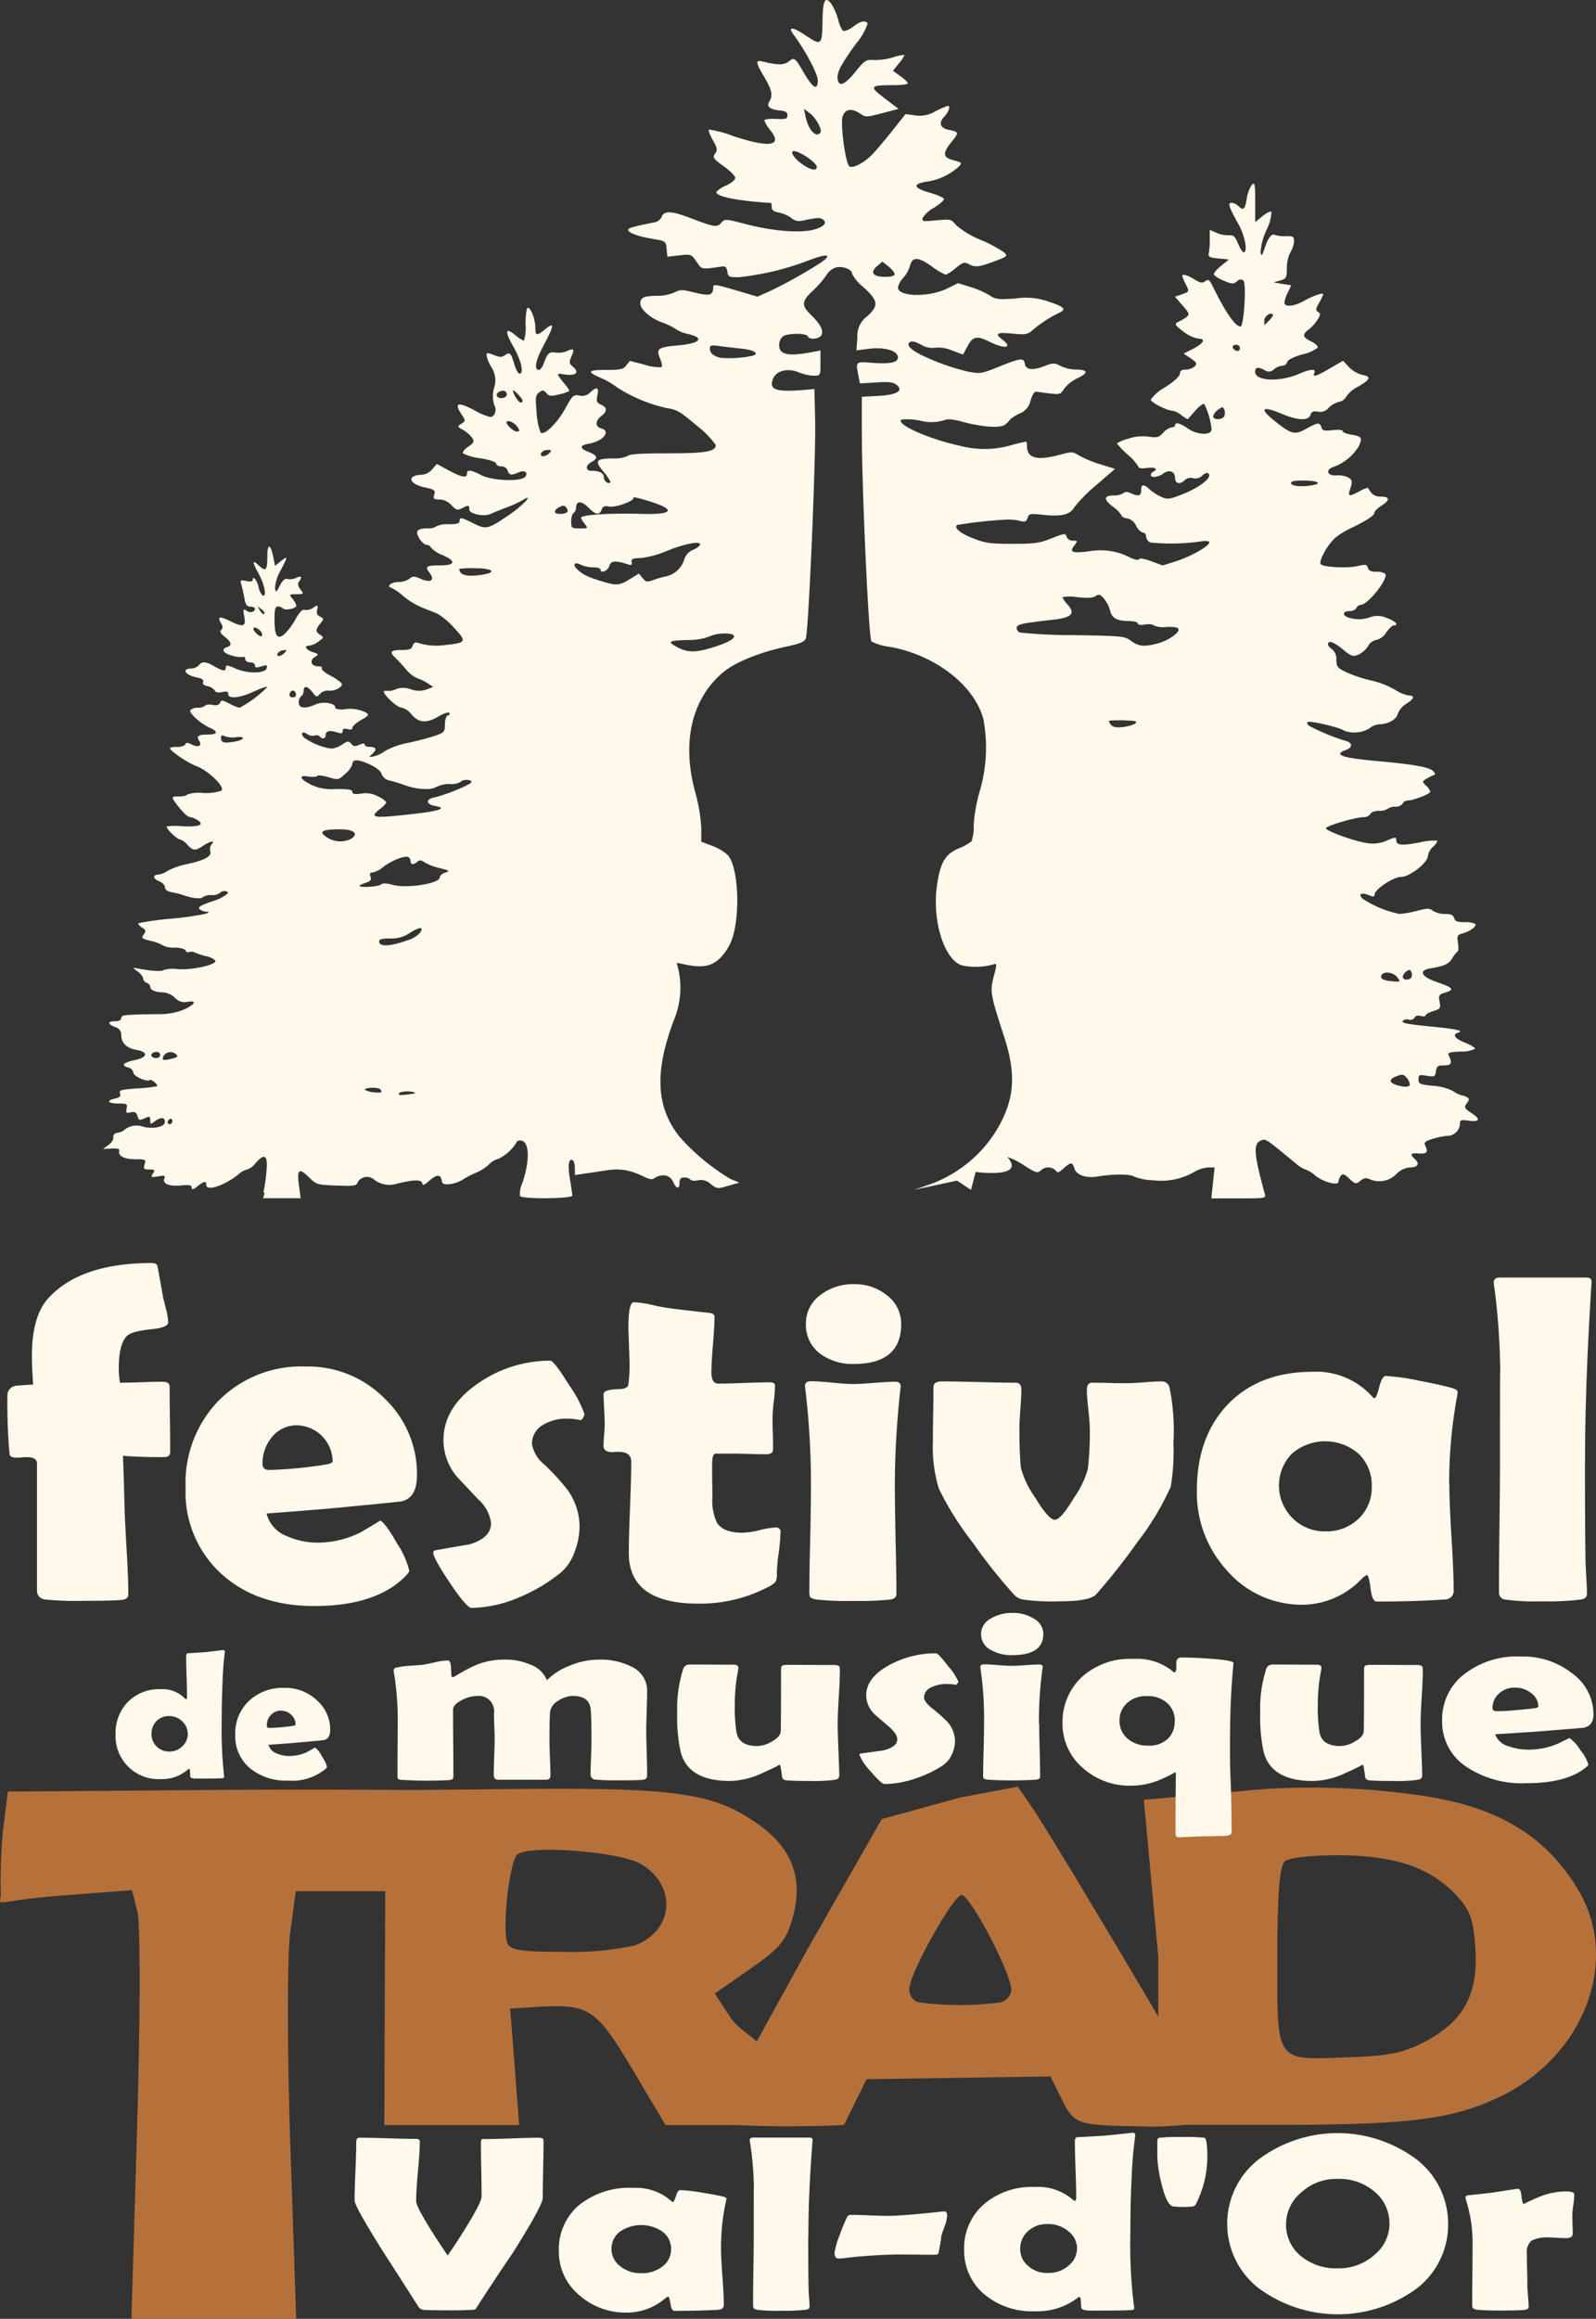
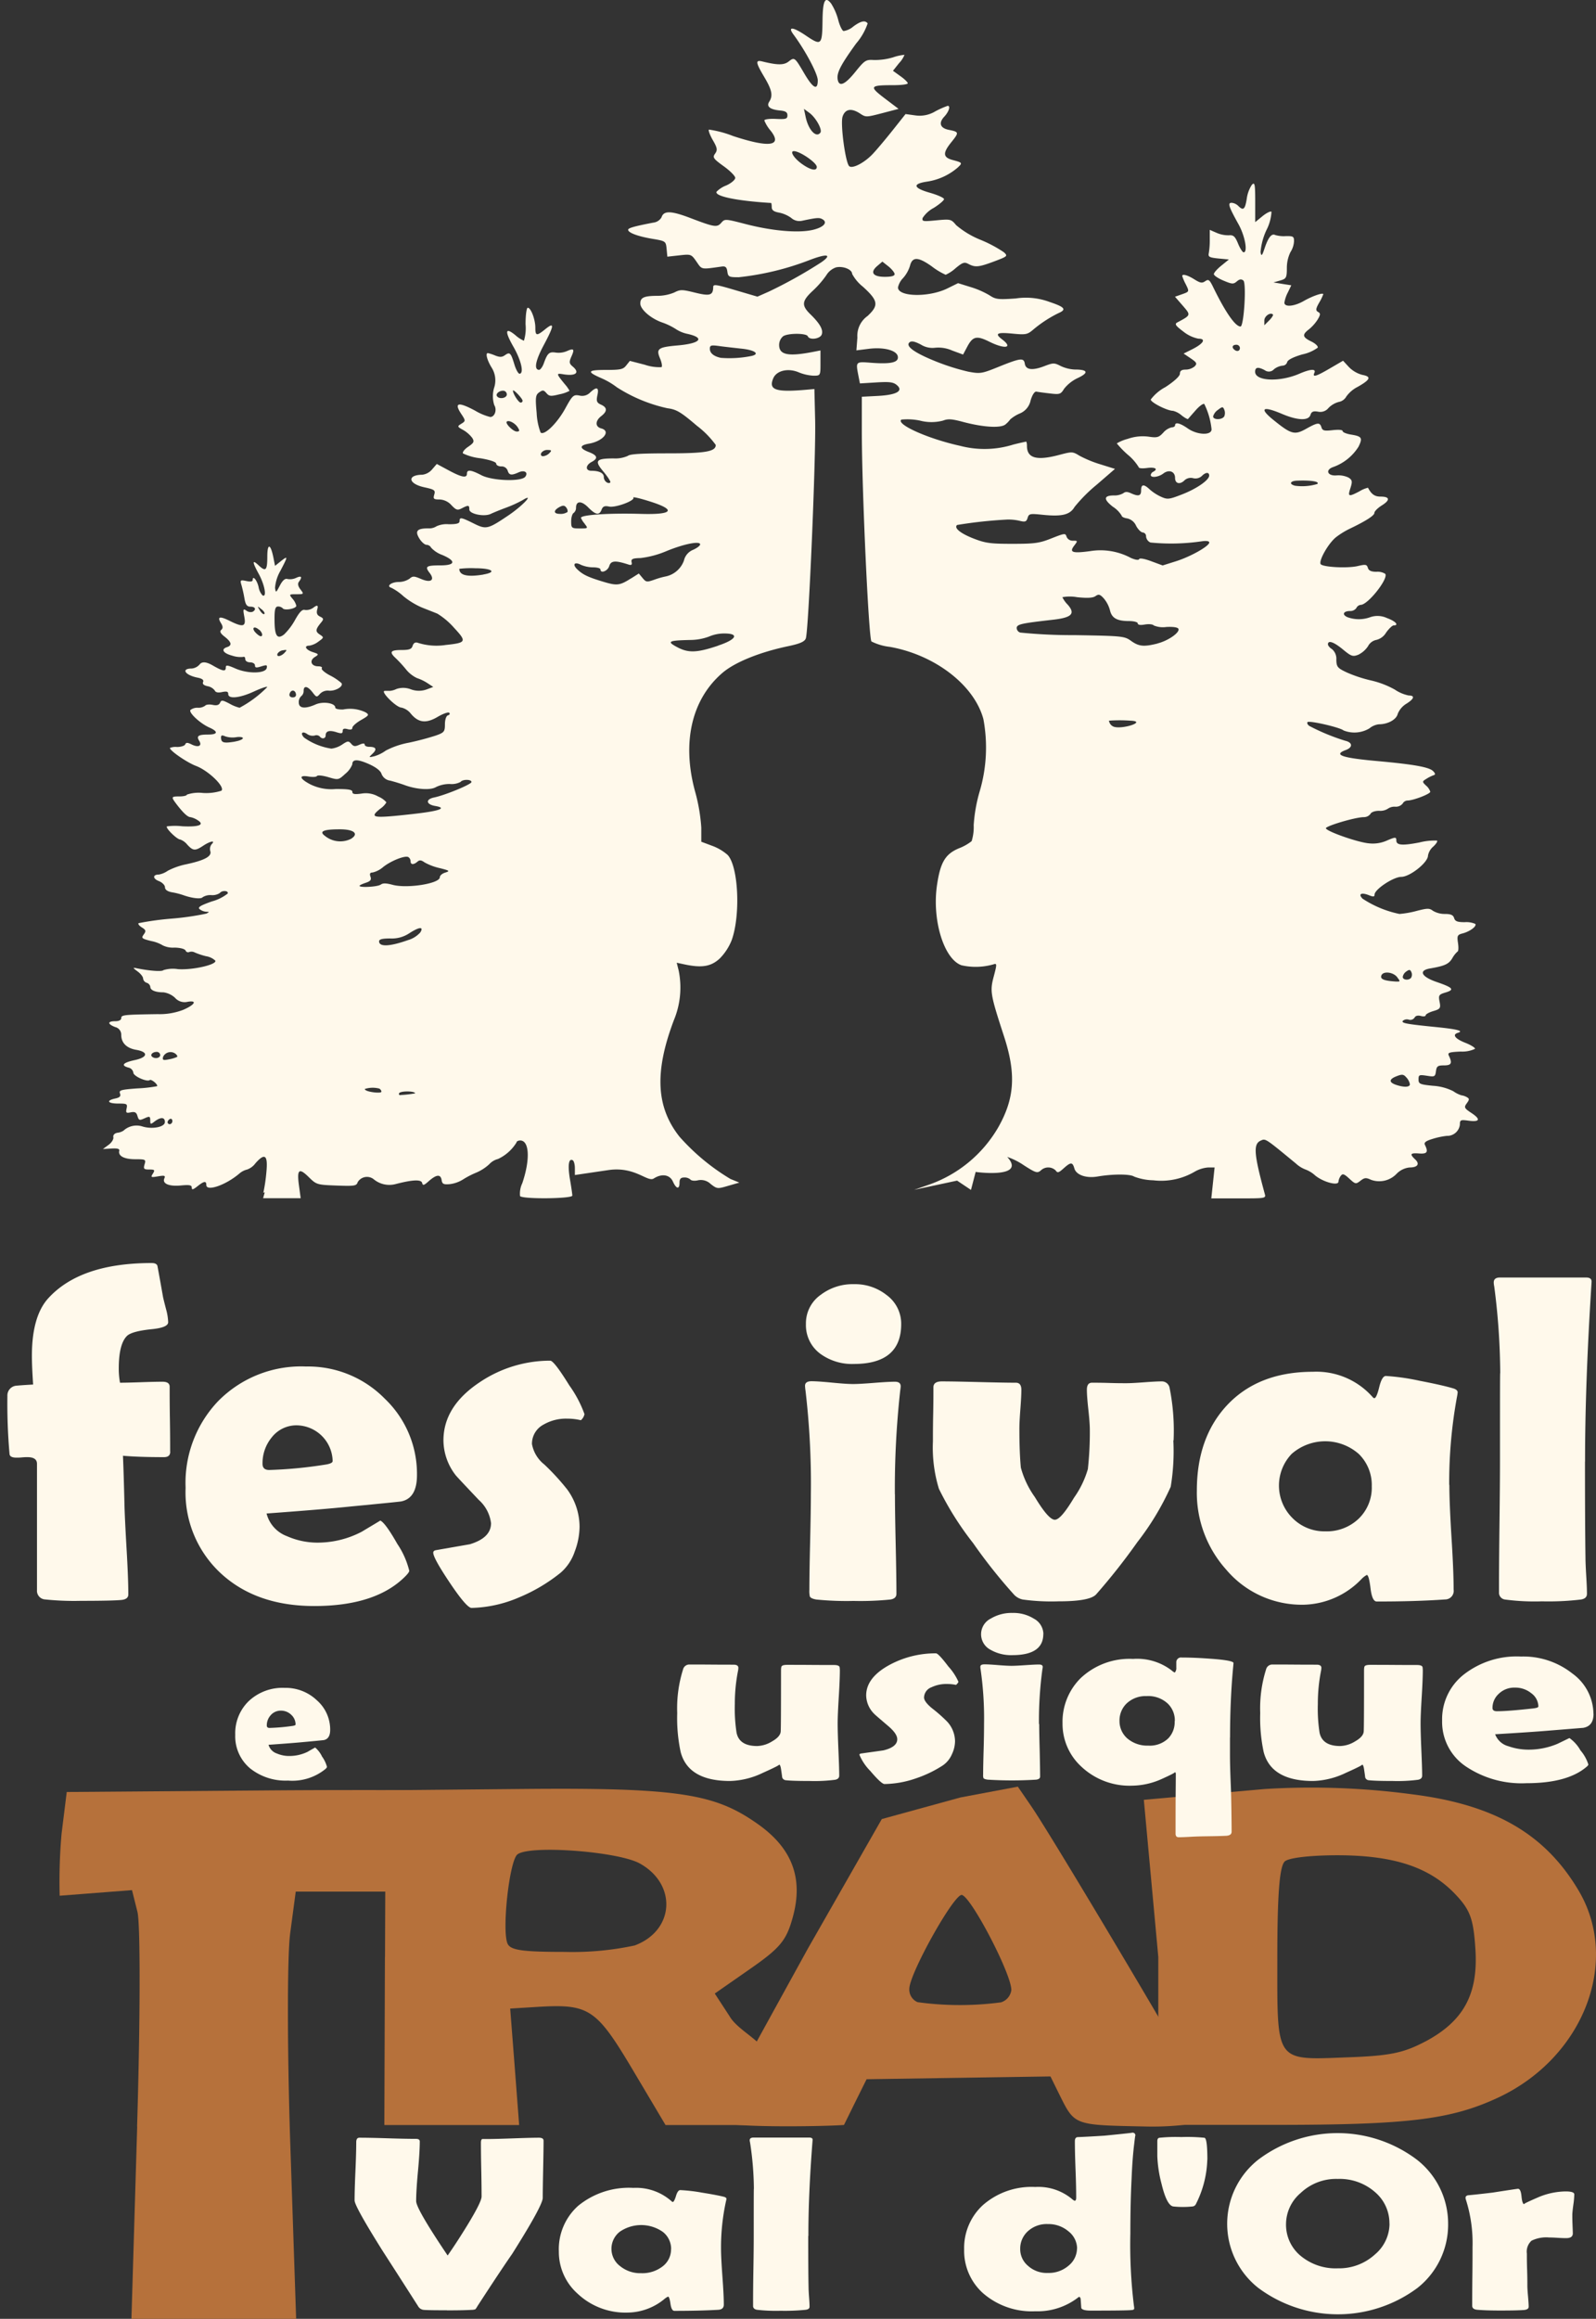
<svg xmlns="http://www.w3.org/2000/svg" width="194.171" height="281.916" viewBox="0 0 194.171 281.916">
  <rect x="0" y="0" width="194.171" height="281.916" fill="#333333" stroke="none" />
  <defs>
    <style>
      .cls-1 {
        fill: #B6713B;
      }

      .cls-2 {
        fill: #FFF9EB;
      }
    </style>
  </defs>
  <g id="logo-footer-2" transform="translate(-27.96 -33.874)">
    <path id="Tracé_276" data-name="Tracé 276" class="cls-1" d="M201.28,282.12c4.72-2.48,6.53-5.77,6.18-11.25-.24-3.75-.63-4.81-2.52-6.78-3.12-3.23-7.41-4.64-14.19-4.66-3.27,0-5.9.29-6.46.73-.66.53-.93,4.01-.93,11.73,0,12.94-.36,12.44,8.76,12.1,4.91-.18,6.59-.53,9.17-1.88Zm-32.4-10.32-1.76-19.11,14.67-1.31a92.675,92.675,0,0,1,17.98.64c10.02,1.26,16.16,4.8,20.25,11.71,5.13,8.66.55,20.37-9.85,25.19-5.69,2.64-10.91,3.28-26.82,3.29H168.88Z" />
    <path id="Tracé_277" data-name="Tracé 277" class="cls-1" d="M149.68,277.33a1.8,1.8,0,0,0,1.32-1.52c0-2.04-5.14-11.79-6.09-11.55-1.13.29-6.27,9.53-6.32,11.38a1.666,1.666,0,0,0,1,1.65,37.87,37.87,0,0,0,10.09.03Zm-34.85,14.22c.3-.58,5.44-9.92,11.41-20.76l9-15.76,9.58-2.63,6.97-1.31,1.66,2.42c2.95,4.32,22.44,37.14,22.44,37.92,0,.18-3.79,1.08-8.42.98-9.03-.19-8.72-.07-10.71-4.06l-1-2.03-11.19.17-11.18.17-1.38,2.78-1.37,2.78c-2.57.2-16.33.42-15.8-.7Z" />
    <path id="Tracé_278" data-name="Tracé 278" class="cls-1" d="M105.22,270.38c4.8-1.82,5.13-7.42.58-9.95-2.63-1.46-13.34-2.27-14.88-1.11-1,.74-1.94,9.43-1.19,10.9.39.76,1.87.96,6.95.96a36.135,36.135,0,0,0,8.53-.79ZM74.8,271.8l.08-20.27,16.73-.16c19.22-.18,23.44.64,28.61,4.31,4.1,2.91,5.47,6.52,4.22,11.17-.78,2.92-1.53,3.83-5.21,6.39l-4.31,3,1.8,2.76c1.13,1.97,4.97,3.38,4.43,5.34-.1.26.96,2.14,2.33,4.18l2.5,3.71H108.93l-4.03-6.78c-4.42-7.41-5.28-7.97-11.63-7.58l-3.24.2.55,7.08.54,7.08H74.72l.07-20.42Z" />
-     <path id="Tracé_279" data-name="Tracé 279" class="cls-2" d="M106.7,249.69q0,.525-.57.57c-.38.04-1.33.06-2.84.06a27.415,27.415,0,0,1-2.91-.09.631.631,0,0,1-.57-.72q0-.675.06-2.01c.03-.91.05-1.58.05-2.03,0-1.72-.03-2.94-.08-3.66-.08-1.17-.8-1.75-2.17-1.75a3.29,3.29,0,0,0-1.8.59,1.918,1.918,0,0,0-.98,1.28c-.05.41-.08,1.62-.08,3.62q0,.69.06,2.1c.04.94.06,1.64.06,2.11,0,.32-.19.49-.56.49H88.56c-.35,0-.53-.2-.53-.6,0-.46.02-1.15.05-2.08s.06-1.62.06-2.09c0-.36-.01-.91-.04-1.65s-.04-1.29-.04-1.66a1.853,1.853,0,0,0-2.09-2.1,3.944,3.944,0,0,0-1.82.5c-.72.36-1.07.75-1.07,1.15,0,.89,0,2.23.02,4.01s.02,3.11.02,3.99c0,.25-.04.4-.12.46a1.3,1.3,0,0,1-.59.12c-.57.04-1.48.06-2.72.06-.81,0-1.72-.03-2.74-.09a1.274,1.274,0,0,1-.55-.1.749.749,0,0,1-.08-.44c0-.78,0-1.96.01-3.51.01-1.58.02-2.75.02-3.54a36.031,36.031,0,0,0-.46-5.44,1.091,1.091,0,0,1-.04-.27.347.347,0,0,1,.27-.34,9.1,9.1,0,0,1,1.6-.23c.96-.07,1.52-.11,1.71-.13.12-.02.63-.12,1.51-.31a7.325,7.325,0,0,1,1.51-.21c.25,0,.38.35.39,1.04s.06,1.01.15,1.01a1.643,1.643,0,0,0,.44-.2,19.579,19.579,0,0,1,2.71-1.41,9.269,9.269,0,0,1,3.2-.55,7.764,7.764,0,0,1,3.15.61,3.409,3.409,0,0,1,2.01,1.9,7.807,7.807,0,0,1,2.8-1.78,9.068,9.068,0,0,1,3.47-.72,8.3,8.3,0,0,1,4.12.9,3.186,3.186,0,0,1,1.8,2.9c0,.52-.02,1.31-.05,2.36s-.06,1.82-.06,2.34c0,.62.02,1.56.06,2.8s.05,2.17.05,2.78Z" />
    <path id="Tracé_280" data-name="Tracé 280" class="cls-2" d="M130.14,236.85c0,.73-.04,1.82-.13,3.28s-.14,2.54-.14,3.27c0,.7.03,1.77.09,3.18s.1,2.47.1,3.17c0,.27-.16.43-.48.5a19.478,19.478,0,0,1-3.09.15c-1.39,0-2.37-.03-2.91-.09a.511.511,0,0,1-.46-.35c-.03-.29-.08-.59-.12-.88-.06-.46-.15-.68-.27-.68.18,0-.46.34-1.94,1a9.753,9.753,0,0,1-4.01,1c-3.38,0-5.39-1.17-6.01-3.52a19.731,19.731,0,0,1-.42-4.74,15.712,15.712,0,0,1,.71-5.3.783.783,0,0,1,.78-.6c.59,0,1.48,0,2.68.01s2.1.01,2.68.01c.39,0,.59.13.59.38a2.386,2.386,0,0,1-.03.31,20.5,20.5,0,0,0-.4,4.07,19.17,19.17,0,0,0,.21,3.51c.22,1.08,1.06,1.62,2.51,1.62a3.653,3.653,0,0,0,1.82-.57c.67-.38,1.01-.78,1.04-1.19.03-.36.04-2.83.04-7.39,0-.33.03-.52.1-.57q.12-.15.69-.15c.63,0,1.56,0,2.82.01s2.21.01,2.83.01c.39,0,.61.08.68.23a1.443,1.443,0,0,1,.03.35h0Z" />
    <path id="Tracé_281" data-name="Tracé 281" class="cls-2" d="M144.56,238.32c0,.1-.1.23-.29.4a4.861,4.861,0,0,0-1.07-.11,4.147,4.147,0,0,0-1.9.39,1.369,1.369,0,0,0-.92,1.25c0,.34.33.78.97,1.31a18.565,18.565,0,0,1,1.82,1.6,3.568,3.568,0,0,1,.98,2.4,3.762,3.762,0,0,1-.38,1.59,3.138,3.138,0,0,1-1.11,1.36,14.421,14.421,0,0,1-3.32,1.59,12.067,12.067,0,0,1-3.77.67c-.25,0-.83-.53-1.73-1.59a6.19,6.19,0,0,1-1.32-1.96c0-.09.07-.14.21-.16.9-.13,1.8-.25,2.7-.38,1.13-.27,1.69-.73,1.69-1.35,0-.44-.33-.93-.98-1.51-1.16-.99-1.77-1.51-1.82-1.58a3.221,3.221,0,0,1-.98-2.24c0-1.47.98-2.72,2.91-3.75a11.753,11.753,0,0,1,5.58-1.37c.2,0,.7.53,1.51,1.6a6.927,6.927,0,0,1,1.21,1.83Z" />
    <path id="Tracé_282" data-name="Tracé 282" class="cls-2" d="M154.39,243.48c0,.72.02,1.78.06,3.21.03,1.41.05,2.48.05,3.18,0,.2-.16.33-.48.37a48.23,48.23,0,0,1-5.89,0c-.29-.04-.46-.1-.52-.19a1.143,1.143,0,0,1-.04-.44c0-.68.02-1.69.06-3.05s.05-2.4.05-3.08a41.666,41.666,0,0,0-.42-6.66,1.56,1.56,0,0,1-.03-.31c0-.2.17-.29.51-.29.36,0,.9.03,1.63.09s1.3.09,1.66.09.93-.03,1.67-.08,1.3-.08,1.66-.08c.31,0,.46.1.46.29a1.589,1.589,0,0,1-.04.28,46.656,46.656,0,0,0-.42,6.66Zm.5-10.95q0,2.565-3.75,2.57a5.028,5.028,0,0,1-2.67-.65,2.128,2.128,0,0,1,.04-3.8,4.9,4.9,0,0,1,2.63-.68,4.678,4.678,0,0,1,2.59.69,2.16,2.16,0,0,1,1.17,1.87Z" />
    <path id="Tracé_283" data-name="Tracé 283" class="cls-2" d="M170.89,243.13a2.84,2.84,0,0,0-.86-2.14,3.478,3.478,0,0,0-2.57-.91A3.359,3.359,0,0,0,165,241a2.874,2.874,0,0,0-.84,2.09,2.8,2.8,0,0,0,.93,2.12,3.737,3.737,0,0,0,2.57.89,3.235,3.235,0,0,0,2.43-.88,2.829,2.829,0,0,0,.78-2.1Zm6.71,1.98v2.14c0,.81.03,2.05.1,3.7s.1,4.79.1,5.61c0,.3-.2.46-.6.5-1.58.08-2.88.04-4.29.12-.69.04-1.21.06-1.55.06-.26,0-.38-.15-.38-.45,0-.59,0-3.39.01-4.58s.02-2.08.02-2.67c0-.14-.05-.21-.17-.21.2,0-.31.27-1.55.83a8.985,8.985,0,0,1-3.59.81,8.553,8.553,0,0,1-6.21-2.34,7.035,7.035,0,0,1-2.26-5.24,7.464,7.464,0,0,1,2.18-5.47,8.661,8.661,0,0,1,6.4-2.36,6.9,6.9,0,0,1,4.68,1.39,1.592,1.592,0,0,0,.39.27.8.8,0,0,0,.19-.61v-.65a.57.57,0,0,1,.65-.57c1.05,0,2.23.05,3.55.15,1.84.13,2.76.31,2.76.52l-.03.35q-.39,4.05-.39,8.69Z" />
    <path id="Tracé_284" data-name="Tracé 284" class="cls-2" d="M201.06,236.85c0,.73-.04,1.82-.13,3.28s-.14,2.54-.14,3.27c0,.7.03,1.77.09,3.18s.1,2.47.1,3.17c0,.27-.16.43-.48.5a19.322,19.322,0,0,1-3.08.15q-2.1,0-2.91-.09a.49.49,0,0,1-.46-.35c-.03-.29-.08-.59-.12-.88-.06-.46-.15-.68-.27-.68.18,0-.46.34-1.94,1a9.753,9.753,0,0,1-4.01,1c-3.38,0-5.39-1.17-6.01-3.52a19.731,19.731,0,0,1-.42-4.74,15.712,15.712,0,0,1,.71-5.3.783.783,0,0,1,.78-.6c.59,0,1.48,0,2.68.01s2.09.01,2.68.01c.4,0,.59.13.59.38a2.385,2.385,0,0,1-.03.31,20.5,20.5,0,0,0-.4,4.07,19.17,19.17,0,0,0,.21,3.51c.23,1.08,1.07,1.62,2.51,1.62a3.653,3.653,0,0,0,1.82-.57c.67-.38,1.01-.78,1.04-1.19.03-.36.04-2.83.04-7.39,0-.33.03-.52.1-.57q.12-.15.69-.15c.63,0,1.56,0,2.82.01s2.21.01,2.83.01c.38,0,.61.08.67.23a1.443,1.443,0,0,1,.03.35h0Z" />
    <path id="Tracé_285" data-name="Tracé 285" class="cls-2" d="M215.12,241.35a2.027,2.027,0,0,0-.85-1.61,3.066,3.066,0,0,0-2.01-.69,2.706,2.706,0,0,0-1.99.78,2.3,2.3,0,0,0-.73,1.7c0,.26.18.39.53.39.95,0,2.42-.12,4.41-.34.42-.05.63-.12.63-.23Zm6.71.89c0,1-.42,1.55-1.25,1.7-.14.01-1.46.12-3.97.32-1.51.13-3.75.28-6.75.46a2.373,2.373,0,0,0,1.63,1.46,7.336,7.336,0,0,0,2.53.41,9.007,9.007,0,0,0,3.43-.71c.48-.23.97-.47,1.45-.7a4.546,4.546,0,0,1,1.34,1.5,4.8,4.8,0,0,1,.96,1.72c0,.07-.1.19-.29.34q-2.34,1.935-7.27,1.93a12.153,12.153,0,0,1-7.36-2.05,6.519,6.519,0,0,1-2.87-5.56,6.9,6.9,0,0,1,2.57-5.55,10.451,10.451,0,0,1,7.02-2.24,9.622,9.622,0,0,1,6.25,2.06,6.13,6.13,0,0,1,2.57,4.9Z" />
-     <path id="Tracé_286" data-name="Tracé 286" class="cls-2" d="M50.8,244.65a2.035,2.035,0,0,0-.66-1.49,2.2,2.2,0,0,0-1.6-.65,2.05,2.05,0,0,0-1.58.65,2.2,2.2,0,0,0-.57,1.53,2.116,2.116,0,0,0,2.15,2.13,2.233,2.233,0,0,0,1.62-.65,2.09,2.09,0,0,0,.65-1.52Zm4.53-9.91c0-.16-.03.08-.1.71-.09.8-.16,1.82-.2,3.06-.06,1.41-.1,3.01-.1,4.81a50.518,50.518,0,0,0,.28,6.34c.01.14.02.23.02.26,0,.08-.06.12-.18.14-.29.03-1.35.05-3.19.05-.44,0-.68-.07-.75-.22-.01-.27-.03-.55-.05-.82a.285.285,0,0,0-.09-.17.562.562,0,0,0-.18.13,4.709,4.709,0,0,1-3.25,1.14,5.227,5.227,0,0,1-5.52-5.44,5.426,5.426,0,0,1,1.43-3.87,5.325,5.325,0,0,1,4.09-1.62,3.751,3.751,0,0,1,2.82,1.04c.12.12.19.17.24.17.08,0,.11-.09.11-.28,0-.55-.01-1.38-.05-2.48s-.05-1.92-.05-2.47c0-.21.06-.33.19-.35.51-.03,1.22-.07,2.12-.13,1.61-.19,2.32-.27,2.13-.27a.239.239,0,0,1,.27.27Z" />
    <path id="Tracé_287" data-name="Tracé 287" class="cls-2" d="M63.92,243.53a1.6,1.6,0,0,0-.53-1.18,1.776,1.776,0,0,0-1.26-.5,1.6,1.6,0,0,0-1.25.57,1.817,1.817,0,0,0-.46,1.24c0,.19.11.29.33.29a24.351,24.351,0,0,0,2.77-.24c.26-.03.4-.1.4-.17Zm4.21.66c0,.73-.27,1.14-.78,1.24-.09.01-.92.1-2.49.24-.94.09-2.36.2-4.23.33a1.572,1.572,0,0,0,1.02,1.06,3.776,3.776,0,0,0,1.58.3,5.054,5.054,0,0,0,2.16-.51c.3-.18.61-.35.91-.52a3.288,3.288,0,0,1,.84,1.1,3.786,3.786,0,0,1,.6,1.26c0,.05-.06.13-.18.25A6.386,6.386,0,0,1,63,250.35a6.912,6.912,0,0,1-4.62-1.49,5.079,5.079,0,0,1-1.8-4.07,5.439,5.439,0,0,1,1.61-4.07,5.986,5.986,0,0,1,4.4-1.64,5.5,5.5,0,0,1,3.92,1.51,4.73,4.73,0,0,1,1.62,3.59Z" />
    <path id="Tracé_288" data-name="Tracé 288" class="cls-2" d="M82.33,314.75c-1.7,0-2.66-.02-2.9-.06a.874.874,0,0,1-.6-.43q-2.145-3.36-4.32-6.73-3.4-5.415-3.41-6.13c0-.79.03-1.97.1-3.54s.1-2.76.1-3.54c0-.37.13-.55.38-.55.75,0,1.9.02,3.43.07s2.68.07,3.45.07c.31,0,.47.1.47.31,0,.81-.07,2.02-.22,3.63s-.22,2.83-.22,3.63q0,.93,3.83,6.61c.69-.98,1.48-2.19,2.36-3.62,1.18-1.93,1.77-3.11,1.77-3.55,0-.73-.01-1.82-.04-3.27s-.04-2.55-.04-3.27c0-.27.06-.42.17-.45h.6c.69,0,1.74-.03,3.14-.08s2.45-.08,3.14-.08q.57,0,.57.36c0,.77-.02,1.92-.05,3.47s-.05,2.71-.05,3.48c0,.62-1.24,2.88-3.71,6.8q-1.47,2.115-4.24,6.38a1.843,1.843,0,0,1-.25.37,1.538,1.538,0,0,1-.48.07c-.64.04-1.63.06-2.98.06Z" />
    <path id="Tracé_289" data-name="Tracé 289" class="cls-2" d="M115.68,307.23c0,.77.06,1.9.17,3.42s.17,2.65.17,3.4c0,.4-.22.61-.66.64-1.56.09-3.34.13-5.35.13-.24,0-.4-.29-.48-.86s-.18-.86-.29-.87a1.844,1.844,0,0,0-.4.25,7.139,7.139,0,0,1-4.52,1.69,8.492,8.492,0,0,1-6.09-2.3,6.8,6.8,0,0,1-2.28-5.13,7.072,7.072,0,0,1,2.35-5.55,9.745,9.745,0,0,1,6.71-2.18,6.486,6.486,0,0,1,4.67,1.64.188.188,0,0,0,.13.07q.165,0,.39-.72c.14-.48.32-.72.52-.72a20.435,20.435,0,0,1,2.66.31c1.24.2,2.14.37,2.68.51.19.06.28.14.28.24a2.048,2.048,0,0,1-.06.31,26.243,26.243,0,0,0-.6,5.71Zm-6.07.09a2.618,2.618,0,0,0-1.01-2.1,4.589,4.589,0,0,0-5.25-.01,2.633,2.633,0,0,0,.05,4.17,3.885,3.885,0,0,0,2.56.86,4.03,4.03,0,0,0,2.62-.83,2.59,2.59,0,0,0,1.02-2.11Z" />
    <path id="Tracé_290" data-name="Tracé 290" class="cls-2" d="M126.29,305.71c0,2.71.01,4.8.04,6.25,0,.23.02.62.06,1.18.04.51.06.9.06,1.18,0,.21-.16.33-.47.37a25.652,25.652,0,0,1-3.05.12,20.67,20.67,0,0,1-2.88-.12c-.28-.05-.43-.18-.47-.4v-.64c0-.88.01-2.21.04-3.97s.04-3.08.04-3.96c0-4.18,0-6.08.02-5.71a38.557,38.557,0,0,0-.47-5.68.963.963,0,0,1-.04-.25c0-.22.16-.33.49-.33h6.73c.31,0,.46.1.43.31l-.02.27q-.5,6.435-.49,11.39Z" />
-     <path id="Tracé_291" data-name="Tracé 291" class="cls-2" d="M143.19,303.21a3.994,3.994,0,0,1-.26,1.21c-.15.4-.29.8-.43,1.21q-.075.75-.36,2.16-.06.21-.45.21c-.48,0-1.2,0-2.16-.02-.96,0-1.69-.01-2.18-.01-1.32,0-3.09.09-5.31.28-.13.01-.46.05-1.02.12a8.216,8.216,0,0,1-1.04.09c-.33,0-.49-.24-.49-.73a9.992,9.992,0,0,1,.64-2.16,21.712,21.712,0,0,1,.9-2.18.509.509,0,0,1,.49-.24c.49,0,1.22.02,2.2.06s1.71.06,2.21.06c1.03,0,2.73-.12,5.11-.36,1.24-.13,1.83-.19,1.75-.19.26,0,.4.16.4.49Z" />
    <path id="Tracé_292" data-name="Tracé 292" class="cls-2" d="M166.1,293.53c0-.22-.05.11-.15.98-.14,1.1-.25,2.52-.32,4.24q-.15,2.925-.15,6.65a60.868,60.868,0,0,0,.43,8.77,2.784,2.784,0,0,1,.04.36c0,.11-.09.17-.28.19-.45.05-2.12.07-4.99.07-.68,0-1.07-.1-1.17-.31-.03-.38-.05-.76-.08-1.13a.4.4,0,0,0-.15-.24,1.067,1.067,0,0,0-.28.18,8.07,8.07,0,0,1-5.09,1.58,9.043,9.043,0,0,1-6.37-2.21,6.908,6.908,0,0,1-2.28-5.31A7.064,7.064,0,0,1,147.5,302a8.971,8.971,0,0,1,6.41-2.24,6.4,6.4,0,0,1,4.43,1.43c.18.16.3.24.38.24.11,0,.17-.13.17-.39,0-.77-.02-1.91-.08-3.43s-.08-2.66-.08-3.42c0-.29.1-.45.3-.49.8-.03,1.91-.09,3.32-.18,2.51-.25,3.62-.37,3.33-.37.28,0,.41.12.41.37Zm-7.1,13.7a2.676,2.676,0,0,0-1.04-2.07,3.741,3.741,0,0,0-2.51-.89,3.391,3.391,0,0,0-2.46.89,2.846,2.846,0,0,0-.91,2.12,2.628,2.628,0,0,0,.92,2.04,3.389,3.389,0,0,0,2.45.89,3.677,3.677,0,0,0,2.52-.89,2.727,2.727,0,0,0,1.02-2.1Z" />
    <path id="Tracé_293" data-name="Tracé 293" class="cls-2" d="M174.84,296.45a12.65,12.65,0,0,1-1.38,5.38.508.508,0,0,1-.43.3,11.112,11.112,0,0,1-2.31,0c-.54-.06-1.02-.98-1.45-2.77a15.386,15.386,0,0,1-.51-3.35v-1.83c0-.23.08-.36.23-.4a19.542,19.542,0,0,1,2.69-.09,20.608,20.608,0,0,1,2.83.09c.23.08.34.97.34,2.68Z" />
    <path id="Tracé_294" data-name="Tracé 294" class="cls-2" d="M204.14,304.25a9.8,9.8,0,0,1-3.75,7.8,16.221,16.221,0,0,1-19.36-.03,9.923,9.923,0,0,1,0-15.57,16.021,16.021,0,0,1,19.32,0,9.861,9.861,0,0,1,3.79,7.8Zm-7.14-.03a4.957,4.957,0,0,0-1.71-3.8,6.526,6.526,0,0,0-4.58-1.64,6.262,6.262,0,0,0-4.5,1.7,4.994,4.994,0,0,0-1.79,3.77,4.907,4.907,0,0,0,1.68,3.8,6.656,6.656,0,0,0,4.62,1.6,6.471,6.471,0,0,0,4.52-1.69,4.915,4.915,0,0,0,1.77-3.74Z" />
    <path id="Tracé_295" data-name="Tracé 295" class="cls-2" d="M219.31,305.4c0,.39-.27.58-.81.58-.24,0-.59-.01-1.05-.04s-.8-.04-1.03-.04a4.067,4.067,0,0,0-2.13.39,1.787,1.787,0,0,0-.57,1.57c0,.43,0,1.08.03,1.95s.03,1.52.03,1.95c0,.29.03.72.08,1.29s.08,1,.08,1.27c0,.24-.21.37-.62.4-.6.04-1.53.06-2.77.06s-2.15-.03-2.86-.09c-.42-.04-.62-.2-.62-.49,0-.8,0-1.99.02-3.57s.02-2.78.02-3.57a17.369,17.369,0,0,0-.81-5.77.685.685,0,0,1-.04-.22c0-.15.09-.25.28-.3q1.035-.09,3.03-.33c1.98-.31,3.01-.46,3.07-.46.23,0,.37.31.43.94s.18.94.34.94c-.18,0,.34-.26,1.54-.78a8.777,8.777,0,0,1,3.49-.78q1.05,0,1.05.36a9.99,9.99,0,0,1-.11,1.22c-.08.57-.12.97-.13,1.22,0,.29,0,.67.02,1.15.02.59.04.97.04,1.16Z" />
-     <path id="Tracé_296" data-name="Tracé 296" class="cls-1" d="M44.64,292.37c.39-12.88.41-24.61.04-26.06l-.66-2.64-8.8.68c-7.92.62-7.38,1.47-7.16-.05a65.987,65.987,0,0,1,.23-7.53l.63-5.08,24-.19c13.2-.11,26.74.01,26.74.01l.68,5.32v6.97H63.94l-.68,5.1c-.37,2.8-.36,14.5.03,25.99l.7,20.9H43.95l.7-23.41h0Z" />
+     <path id="Tracé_296" data-name="Tracé 296" class="cls-1" d="M44.64,292.37c.39-12.88.41-24.61.04-26.06l-.66-2.64-8.8.68a65.987,65.987,0,0,1,.23-7.53l.63-5.08,24-.19c13.2-.11,26.74.01,26.74.01l.68,5.32v6.97H63.94l-.68,5.1c-.37,2.8-.36,14.5.03,25.99l.7,20.9H43.95l.7-23.41h0Z" />
    <path id="Tracé_297" data-name="Tracé 297" class="cls-2" d="M48.67,210.36c0,.45-.25.67-.76.67-2.11,0-3.77-.06-4.99-.17q.09,2.085.18,5.82c.02,1.06.11,2.9.26,5.52q.21,3.54.21,5.52c0,.39-.27.61-.82.67-.67.07-2.33.11-4.98.11a33.688,33.688,0,0,1-4.31-.17,1.053,1.053,0,0,1-1-1.14V211.84q0-.81-1.17-.81a6.2,6.2,0,0,0-.66.03,6.2,6.2,0,0,1-.66.03c-.55,0-.83-.15-.85-.45a69.346,69.346,0,0,1-.26-7.05,1.191,1.191,0,0,1,1.11-1.25c.66-.06,1.34-.1,2.02-.14q-.15-2.235-.15-3.48c0-3.19.66-5.52,1.96-6.97q3.9-4.32,12.61-4.32c.39,0,.62.11.7.33.16.84.38,2.07.67,3.71.02.15.15.67.38,1.56a6.715,6.715,0,0,1,.26,1.59c0,.45-.69.73-2.08.86-1.6.17-2.59.45-2.96.84-.65.67-.97,1.98-.97,3.93a9.525,9.525,0,0,0,.15,1.73q.825,0,2.55-.06t2.61-.06c.59,0,.88.2.88.61,0,.87,0,2.19.03,3.94s.03,3.07.03,3.94Z" />
    <path id="Tracé_298" data-name="Tracé 298" class="cls-2" d="M78.69,213.21c0,1.88-.64,2.94-1.91,3.2q-.33.06-6.07.61-3.465.36-10.32.86a3.99,3.99,0,0,0,2.49,2.76,9.16,9.16,0,0,0,3.87.78A11.562,11.562,0,0,0,72,220.08c.74-.45,1.49-.89,2.23-1.34.41.19,1.1,1.13,2.07,2.84a10.135,10.135,0,0,1,1.45,3.26c0,.13-.15.34-.44.64q-3.57,3.645-11.11,3.65-6.975,0-11.26-3.87a13.4,13.4,0,0,1-4.4-10.5,14.4,14.4,0,0,1,3.93-10.51,14.165,14.165,0,0,1,10.73-4.24,13.069,13.069,0,0,1,9.56,3.9,12.621,12.621,0,0,1,3.93,9.28Zm-10.26-1.7a4.441,4.441,0,0,0-4.37-4.35,3.809,3.809,0,0,0-3.05,1.48,4.925,4.925,0,0,0-1.11,3.2c0,.5.27.75.82.75a53.284,53.284,0,0,0,6.74-.64c.65-.09.97-.24.97-.45Z" />
    <path id="Tracé_299" data-name="Tracé 299" class="cls-2" d="M99.07,205.79a1.308,1.308,0,0,1-.44.75,7.059,7.059,0,0,0-1.64-.19,5.447,5.447,0,0,0-2.9.72,2.625,2.625,0,0,0-1.41,2.37,4.1,4.1,0,0,0,1.5,2.48,28.5,28.5,0,0,1,2.79,3.04,7.715,7.715,0,0,1,1.5,4.54,8.724,8.724,0,0,1-.59,3.01,5.876,5.876,0,0,1-1.7,2.56,20.665,20.665,0,0,1-5.07,3.01,15.481,15.481,0,0,1-5.78,1.28c-.39,0-1.27-1.01-2.62-3.02s-2.04-3.25-2.04-3.69c0-.17.11-.27.32-.31,1.37-.24,2.75-.48,4.13-.72,1.72-.52,2.58-1.37,2.58-2.56a4.539,4.539,0,0,0-1.5-2.84c-1.78-1.88-2.71-2.87-2.79-2.98a6.971,6.971,0,0,1-1.5-4.24c0-2.79,1.49-5.15,4.46-7.11a15.355,15.355,0,0,1,8.53-2.59c.31,0,1.08,1,2.32,3a14.33,14.33,0,0,1,1.85,3.5Z" />
-     <path id="Tracé_300" data-name="Tracé 300" class="cls-2" d="M122.91,220.17a21.16,21.16,0,0,1-.22,2.54,20.854,20.854,0,0,0-.22,2.49,1.853,1.853,0,0,1-.18,1.02,3.59,3.59,0,0,1-.97.64,17.813,17.813,0,0,1-8.39,1.98q-8.475,0-8.47-6.16c0-1.23.05-3.07.15-5.53s.15-4.31.15-5.53q0-1.23-1.5-1.23h-.38c-.18.02-.3.03-.38.03q-1.11,0-1.11-.75c0-.3.02-.75.07-1.37s.07-1.07.07-1.37c0-.39-.03-.98-.07-1.78s-.07-1.39-.07-1.78.62-.58,1.88-.61c.7-.02,1.08-.2,1.14-.56a19.1,19.1,0,0,0,.12-3.34c-.08-2.4-.12-3.54-.12-3.43,0-2.15.21-3.23.65-3.23a11.14,11.14,0,0,1,2.26.33,23.269,23.269,0,0,0,2.32.42c1,.13,2.5.31,4.52.53.49.04.73.2.73.47,0,.74-.06,1.87-.19,3.37s-.19,2.64-.19,3.4c0,.91.28,1.37.85,1.37.68,0,1.72-.03,3.11-.08s2.43-.08,3.14-.08c.43,0,.64.14.64.42a17.961,17.961,0,0,1-.15,1.92,18.148,18.148,0,0,0-.15,1.92c0,.42,0,1.1.03,1.95s.03,1.5.03,1.95c0,.39-.28.59-.85.59-.39,0-1.05-.01-1.96-.04s-1.57-.04-1.96-.04h-2.2c-.29,0-.44.41-.44,1.23v1.98q.03,1.335.03,1.98a6.582,6.582,0,0,0,.56,3.23c.53.8,1.56,1.2,3.11,1.2a10.19,10.19,0,0,0,2.1-.32,10.184,10.184,0,0,1,1.92-.32.548.548,0,0,1,.62.61Z" />
    <path id="Tracé_301" data-name="Tracé 301" class="cls-2" d="M136.84,215.55q0,2.04.09,6.06c.06,2.68.09,4.7.09,6.03,0,.39-.24.62-.73.7a36.027,36.027,0,0,1-4.49.17,36.636,36.636,0,0,1-4.52-.17c-.43-.07-.69-.19-.79-.36a2.938,2.938,0,0,1-.06-.84c0-1.28.03-3.21.09-5.78s.09-4.51.09-5.81a96.763,96.763,0,0,0-.65-12.6,5.6,5.6,0,0,1-.06-.59c0-.37.26-.56.79-.56s1.38.06,2.51.17,1.97.17,2.54.17,1.42-.05,2.55-.14,1.98-.14,2.55-.14c.47,0,.7.19.7.56,0,.07-.02.25-.06.53a108.066,108.066,0,0,0-.65,12.6Zm.76-20.7q0,4.845-5.75,4.85a6.554,6.554,0,0,1-4.08-1.23,4.316,4.316,0,0,1-1.76-3.62,4.229,4.229,0,0,1,1.82-3.57,6.42,6.42,0,0,1,4.02-1.28,6.172,6.172,0,0,1,3.96,1.31A4.314,4.314,0,0,1,137.6,194.85Z" />
    <path id="Tracé_302" data-name="Tracé 302" class="cls-2" d="M170.71,209a26.254,26.254,0,0,1-.32,5.63,32.806,32.806,0,0,1-4.05,6.72,76.345,76.345,0,0,1-5.01,6.35c-.51.58-2.04.86-4.6.86a25.594,25.594,0,0,1-4.34-.22,2.043,2.043,0,0,1-1.03-.56,64.129,64.129,0,0,1-5.01-6.3,37.317,37.317,0,0,1-4.16-6.6,17.1,17.1,0,0,1-.73-5.77c0-.72,0-1.82.03-3.27s.03-2.56.03-3.3c0-.48.34-.72,1.03-.72,1,0,2.5.03,4.5.08s3.5.08,4.5.08c.45,0,.67.29.67.86,0,.52-.04,1.31-.12,2.35s-.12,1.84-.12,2.38q0,2.895.18,4.74a11.06,11.06,0,0,0,1.7,3.57q1.665,2.76,2.43,2.76c.51,0,1.27-.9,2.35-2.7a11.509,11.509,0,0,0,1.67-3.46,40.672,40.672,0,0,0,.24-4.79c0-.54-.06-1.35-.18-2.44s-.18-1.89-.18-2.41c0-.58.21-.86.62-.86.47,0,1.17,0,2.1.03s1.63.03,2.1.03,1.18-.04,2.13-.11,1.66-.11,2.13-.11a.96.96,0,0,1,.97.72,26.452,26.452,0,0,1,.5,6.46Z" />
    <path id="Tracé_303" data-name="Tracé 303" class="cls-2" d="M204.29,214.4q0,2.145.26,6.38c.18,2.82.26,4.94.26,6.35a1.043,1.043,0,0,1-1.03,1.2q-3.63.255-8.33.25c-.37,0-.62-.53-.75-1.6s-.28-1.61-.45-1.63a2.62,2.62,0,0,0-.62.47,10.058,10.058,0,0,1-7.04,3.15,12.043,12.043,0,0,1-9.47-4.29,13.974,13.974,0,0,1-3.55-9.59q0-6.435,3.67-10.37,3.81-4.065,10.44-4.07a9.122,9.122,0,0,1,7.27,3.07c.08.09.15.14.21.14q.27,0,.6-1.35t.81-1.35a27.226,27.226,0,0,1,4.13.59c1.93.37,3.32.69,4.16.95.29.11.44.26.44.45a4.929,4.929,0,0,1-.09.59,57.881,57.881,0,0,0-.94,10.67Zm-9.44.17a5.275,5.275,0,0,0-1.57-3.92,6.188,6.188,0,0,0-8.17-.02,5.566,5.566,0,0,0,.09,7.8,5.454,5.454,0,0,0,3.99,1.62,5.615,5.615,0,0,0,4.08-1.55,5.244,5.244,0,0,0,1.58-3.94Z" />
    <path id="Tracé_304" data-name="Tracé 304" class="cls-2" d="M220.79,211.56q0,7.605.06,11.68c0,.43.03,1.16.09,2.2.06.95.09,1.68.09,2.2,0,.39-.24.62-.73.7a33.376,33.376,0,0,1-4.75.22,27.161,27.161,0,0,1-4.49-.22.839.839,0,0,1-.73-.75v-1.2q0-2.475.06-7.43c.04-3.3.06-5.76.06-7.4,0-7.8,0-11.36.03-10.67a84.15,84.15,0,0,0-.73-10.62,2.593,2.593,0,0,1-.06-.47c0-.41.25-.61.76-.61h10.47c.49,0,.71.19.67.58l-.03.5q-.765,12.045-.76,21.29Z" />
    <path id="Tracé_305" data-name="Tracé 305" class="cls-2" d="M127.77,50c.26-.36-.55-1.82-1.32-2.39l-.68-.5.21,1C126.32,49.68,127.26,50.69,127.77,50Zm-.44,4.17c0-.51-2.05-1.92-2.79-1.92-.5,0-.03.8.88,1.48C126.52,54.54,127.33,54.73,127.33,54.17ZM136.8,67.2c0-.18-.34-.6-.74-.93l-.75-.59-.62.53c-.92.78-.53,1.32.92,1.32C136.41,67.53,136.8,67.42,136.8,67.2Zm46.02,4.9c-.34-.29-1.05.23-1.04.75v.57l.59-.59c.33-.33.53-.66.45-.72h0Zm-4.01,4.07a.422.422,0,0,0-.44-.38c-.46,0-.59.3-.25.59S178.81,76.56,178.81,76.17Zm-59.37.97c1-.25.31-.72-1.3-.88-.88-.1-2.1-.23-2.72-.32-.95-.13-1.1-.08-1.1.33,0,.53.46.92,1.33,1.11a13.436,13.436,0,0,0,3.79-.24ZM89.62,81.83a.462.462,0,0,0-.3-.43c-.48-.13-1.13.33-.89.65.28.4,1.19.23,1.19-.22Zm1.92.77c0-.27-1.16-1.48-1.17-1.23-.02.35.68,1.45.93,1.45a.229.229,0,0,0,.24-.23Zm85.38,1.85a1.054,1.054,0,0,0-.02-.78c-.16-.38-.23-.37-.77.04a1.436,1.436,0,0,0-.58.79c0,.46,1.16.43,1.37-.04ZM90.94,85.82c-.32-.51-1.08-.9-1.32-.69s.77,1.21,1.21,1.21C91.18,86.34,91.21,86.24,90.94,85.82Zm3.86,3.14c.31-.31.27-.38-.23-.38a.881.881,0,0,0-.77.38c-.09.22,0,.38.23.38A1.249,1.249,0,0,0,94.8,88.96Zm93.41,3.77c.35-.3-.63-.48-2.38-.42-.91.01-1.1.42-.3.62a6.422,6.422,0,0,0,2.68-.21ZM96.98,96.15c.08-.11.03-.36-.12-.56-.2-.27-.39-.3-.78-.1-.82.43-.81.86,0,.86a1.473,1.473,0,0,0,.89-.21h0Zm2.12,1.4a2.45,2.45,0,0,1-.46-.72c0-.37,3.47-.59,7.27-.48,3.96.12,4.39-.49,1.06-1.53-1.17-.37-2.05-.57-1.96-.45.26.35-2.16,1.26-2.95,1.09-.55-.12-.76-.01-.91.37-.27.73-.72.66-1.63-.27-.82-.83-1.48-.81-1.48.05a.805.805,0,0,1-.29.63c-.16.08-.3.54-.3,1.02,0,.82.06.86,1.05.86s1.04,0,.59-.56h0Zm-12.33,6.17c1.69-.29,1.07-.76-1-.76a11.717,11.717,0,0,0-1.93.07c0,.79.97,1.02,2.92.7h0Zm17.98.47.93-.59.46.55c.42.51.52.52,1.43.2a9.664,9.664,0,0,1,1.41-.4,3.006,3.006,0,0,0,2.19-1.93,1.848,1.848,0,0,1,1.11-1.3c.47-.21.86-.5.86-.66,0-.45-1.97-.06-4.11.82a11.462,11.462,0,0,1-3.14.84c-.97.02-1.17.12-1.09.49.08.35-.03.42-.44.28-1.55-.5-2.08-.46-2.28.21-.19.61-1.07.94-1.07.4,0-.14-.39-.25-.89-.25a3.909,3.909,0,0,1-1.47-.3c-.81-.43-1.1-.05-.43.57.68.64,1.3.93,3.2,1.5,1.61.48,1.95.44,3.33-.44Zm-44.99,3.75c-.51-.42-.52-.41-.18.15.2.32.44.52.54.43s-.06-.35-.35-.58Zm-.28,2.5c-.68-.58-.98-.15-.31.46.35.33.6.42.67.23.07-.16-.09-.48-.35-.7Zm109.31,1.66c1.3-.33,2.72-1.32,2.54-1.77-.08-.19-.62-.27-1.47-.23a2.906,2.906,0,0,1-1.54-.19c-.1-.14-.58-.19-1.07-.11-.55.1-.87.05-.87-.14,0-.15-.47-.28-1.06-.28-1.47,0-2.1-.36-2.32-1.31a3.756,3.756,0,0,0-.74-1.43c-.46-.51-.63-.56-1.01-.3-.31.23-.97.27-2.24.14a5.027,5.027,0,0,0-1.8,0,3.4,3.4,0,0,0,.66.92c.94,1.08.49,1.55-1.72,1.81-3.89.44-4.4.55-4.5.96a.606.606,0,0,0,.44.61,62.881,62.881,0,0,0,6.59.31c5.87.1,6.08.12,6.9.71.94.67,1.54.73,3.21.31h0Zm-53.45.26c2.23-.74,2.59-1.47.75-1.47a4.666,4.666,0,0,0-1.88.38,6.652,6.652,0,0,1-2.29.41c-2.66.06-2.88.18-1.56.88,1.36.72,2.4.68,4.98-.19Zm-52.77.88c.34-.35.32-.39-.16-.31a.948.948,0,0,0-.68.4c-.18.45.38.39.85-.09Zm1.39,4.98c-.12-.53-.65-.5-.78.05-.05.22.11.39.39.39C63.88,118.66,64.02,118.5,63.96,118.22Zm101.51,3.27a18.657,18.657,0,0,0-2.59,0,.912.912,0,0,0,.59.74c1.07.35,4.11-.66,2-.74ZM56.58,124.02c.51-.08.93-.27.93-.4s-.37-.19-.81-.12a2.838,2.838,0,0,1-1.33-.1c-.38-.17-.52-.14-.52.11,0,.67.3.76,1.73.52Zm21.59,8.82c3.26-.36,4.26-.72,2.73-.98-1.11-.19-1.19-.81-.13-1.03,1.38-.29,4.55-1.6,4.55-1.88,0-.34-1.08-.35-1.33-.01a2.326,2.326,0,0,1-1.29.25,3.746,3.746,0,0,0-1.69.37c-.65.41-2.37.3-3.83-.24-.49-.18-1.28-.42-1.76-.54a1.3,1.3,0,0,1-1.04-.81c-.11-.38-.66-.81-1.55-1.21-1.39-.61-2.01-.6-2.01.05a2.791,2.791,0,0,1-.84,1.13c-.84.77-.85.78-2.07.42-.68-.2-1.3-.27-1.39-.14s-.55.14-1.03.06c-1.21-.2-1.11.25.22.95a5.8,5.8,0,0,0,3.11.57c1.54,0,2.01.08,2.01.35s.26.32,1.09.21a3.057,3.057,0,0,1,2.07.36,2.6,2.6,0,0,1,.98.7,2.431,2.431,0,0,1-.74.77c-1.41,1.13-.97,1.2,3.95.65Zm-7.51,3.02c1.01-.63.36-1.17-1.39-1.16-1.96,0-2.52.25-1.79.79a2.948,2.948,0,0,0,3.18.37Zm3.62,5.57c.24-.2.62-.2,1.42.01,1.75.49,5.77-.14,5.77-.91,0-.21.29-.46.66-.57.6-.19.53-.24-.66-.54a6.924,6.924,0,0,1-1.86-.7c-.4-.29-.61-.31-.87-.08-.47.4-.83.37-.83-.06a.606.606,0,0,0-.28-.51c-.42-.21-2.11.46-3.06,1.22a3.031,3.031,0,0,1-1.28.66c-.31,0-.39.15-.26.5.14.39,0,.56-.57.75-.42.14-.76.3-.76.37,0,.25,2.25.12,2.57-.15h0Zm3.39,6.72a3.221,3.221,0,0,0,1.42-.91c.46-.74-.12-.69-1.34.1a3.833,3.833,0,0,1-2.32.63c-.98,0-1.35.1-1.35.35,0,.7,1.32.64,3.6-.18Zm121.98,4.57a.752.752,0,0,0,.02-.66c-.14-.32-.26-.33-.61-.08a1,1,0,0,0-.44.66c0,.4.77.46,1.04.08h0Zm-1.71-.05c-.53-.66-1.8-.76-1.94-.14-.1.41.4.59,1.82.68.51.01.52,0,.12-.53h0ZM47.45,162.14a.412.412,0,0,0-.43-.38c-.49,0-.83.35-.55.59.36.3.98.16.98-.21Zm2.05.23c.08-.06,0-.23-.19-.38a.992.992,0,0,0-1.51.38c-.09.4,0,.44.74.29a4.293,4.293,0,0,0,.97-.29Zm149.99,3.33a1.663,1.663,0,0,0-.41-.81c-.35-.41-.52-.44-1.19-.18-.95.36-.98.75-.1,1.05.97.33,1.7.31,1.7-.07Zm-125.36.53a3.144,3.144,0,0,0-1.79.04c0,.34,1.79.55,1.99.38C74.41,166.58,74.33,166.39,74.13,166.23Zm4.34.57c-.03-.3-1.83-.32-1.96,0-.06.16.05.25.24.2a13.433,13.433,0,0,0,1.72-.2Zm-29.54,3.36c0-.21-.14-.32-.3-.24a.556.556,0,0,0-.29.4.27.27,0,0,0,.29.23.37.37,0,0,0,.3-.39ZM60,178.88a20.392,20.392,0,0,0,.37-2.51c.2-2.07-.18-2.38-1.34-1.06a2.154,2.154,0,0,1-1,.75,2.256,2.256,0,0,0-.96.5c-1.66,1.41-4.01,2.21-4.01,1.38,0-.52-.28-.48-1.08.16-.55.43-.69.46-.69.16s-.26-.36-1.32-.26c-1.47.14-2.3-.23-2.01-.87.14-.33.02-.37-.77-.24-.87.15-.92.12-.63-.33.27-.44.22-.5-.44-.5s-.73-.08-.57-.63c.18-.59.12-.62-1.15-.62-1.34,0-2.09-.4-1.93-1.03.05-.24-.22-.31-.95-.27l-1.04.06.68-.5c.38-.27.64-.7.59-.93-.05-.27.13-.48.5-.55a1.648,1.648,0,0,0,.74-.26,2.346,2.346,0,0,1,2.28-.51c1.19.38,2.75.08,2.75-.53s-.5-.63-1.24-.08c-.5.39-.54.38-.54-.14,0-.46-.09-.5-.57-.29-.77.35-.81.34-1-.27-.12-.4-.32-.5-.81-.4-.55.12-.61.05-.5-.46.12-.57.05-.61-1-.61-1.3,0-1.53-.36-.39-.61.56-.12.71-.27.59-.61-.15-.4.08-.47,2.1-.62a17,17,0,0,0,2.41-.27c.07-.06-.06-.28-.31-.49s-.5-.32-.57-.26c-.33.28-2.01-.47-2.01-.9a.75.75,0,0,0-.59-.61c-.96-.26-.68-.6.75-.91,1.61-.34,1.71-.99.19-1.25-1.16-.2-1.81-.84-1.82-1.8a.951.951,0,0,0-.74-.97c-.95-.37-.95-.71,0-.71.46,0,.74-.14.74-.38,0-.39.34-.42,4.44-.48a7.968,7.968,0,0,0,3.09-.52c1.44-.62,1.76-1.19.55-.98a1.559,1.559,0,0,1-1.55-.5,2.585,2.585,0,0,0-1.39-.65c-.97,0-1.6-.25-1.6-.66a.629.629,0,0,0-.44-.5.627.627,0,0,1-.44-.52c0-.21-.3-.59-.67-.86-.61-.46-.62-.49-.07-.38,1.58.32,3.06.42,3.21.22a3.932,3.932,0,0,1,1.77-.12c1.79.13,4.74-.55,4.55-1.03a2.13,2.13,0,0,0-1.12-.54,8.517,8.517,0,0,1-1.39-.46.837.837,0,0,0-.67-.05.329.329,0,0,1-.44-.18c-.09-.2-.66-.35-1.36-.36a2.848,2.848,0,0,1-1.4-.26,4.328,4.328,0,0,0-1.44-.54c-1.14-.29-1.22-.35-.89-.8.3-.41.26-.55-.23-.85-.32-.2-.5-.43-.4-.52a35.091,35.091,0,0,1,3.99-.55,33.645,33.645,0,0,0,4.25-.61c.39-.2.39-.22,0-.23a1.452,1.452,0,0,1-.81-.31c-.27-.23.07-.44,1.47-.94a5.367,5.367,0,0,0,1.94-.96c.14-.37-.7-.42-.96-.06a1.669,1.669,0,0,1-1.04.25,1.764,1.764,0,0,0-1.04.25c-.19.26-1.28.14-2.37-.25a8.934,8.934,0,0,0-1.4-.35c-.52-.1-.82-.31-.82-.61,0-.25-.34-.59-.75-.75-.75-.29-.76-.79,0-.79a2.706,2.706,0,0,0,1.09-.46,8.582,8.582,0,0,1,2.15-.77c2.29-.48,3.22-.97,3.03-1.6a.945.945,0,0,1,.16-.86c.5-.5-.16-.39-1.02.18-.98.65-1.24.64-1.94-.12a2,2,0,0,0-.86-.63c-.4,0-1.88-1.46-1.61-1.6a7.776,7.776,0,0,1,1.86-.01c2.02.1,2.75-.18,1.88-.73a2.523,2.523,0,0,0-.89-.38c-.34,0-.91-.55-1.69-1.57-.68-.9-.67-.95.37-.95.49,0,.89-.1.89-.22a4.471,4.471,0,0,1,1.93-.2,6.058,6.058,0,0,0,2.26-.27c.51-.43-1.55-2.44-3.09-3.02-1.1-.42-3.17-1.84-3.17-2.18a1.737,1.737,0,0,1,.86-.12c.47,0,.93-.14,1-.31.11-.25.27-.25.78,0,.82.41,1.31.18.93-.43-.37-.59-.13-.77,1.07-.77s1.27-.36.17-.85c-1.13-.5-2.55-1.82-2.31-2.14a1.369,1.369,0,0,1,.9-.27,1.386,1.386,0,0,0,.89-.25c.1-.14.51-.18.91-.1.5.11.77.02.9-.25.16-.36.28-.35,1.15.1a4.741,4.741,0,0,0,1.23.5,13.844,13.844,0,0,0,3.36-2.51c0-.12-.7.12-1.56.51-1.75.82-3.18.97-3.18.34,0-.31-.18-.36-.74-.25-.51.11-.8.05-.91-.2a1.406,1.406,0,0,0-.87-.51c-.46-.1-.65-.27-.54-.51s-.11-.42-.68-.53c-1.54-.31-2.03-1.11-.7-1.11a1.45,1.45,0,0,0,.98-.52q.42-.51,1.54.13c1.28.74,1.62.79,1.62.26,0-.32.2-.3,1.2.14,1.5.65,3.63.61,3.78-.07.08-.38,0-.4-.66-.2-.61.2-.77.17-.77-.12,0-.21-.27-.37-.59-.37s-.59-.16-.59-.39-.12-.33-.25-.27a3.175,3.175,0,0,1-1.33-.15c-1.11-.29-1.42-.79-.64-1.04.64-.21.55-.61-.28-1.26-.52-.4-.64-.65-.42-.84s.21-.42-.03-.81c-.5-.8-.17-.89,1.04-.29,1.66.83,2.03.73,1.79-.51-.17-.9-.14-1,.25-.73a.844.844,0,0,0,.75.15c.5-.27.35-.63-.25-.63-.42,0-.59-.23-.72-.94a16.4,16.4,0,0,0-.36-1.64c-.2-.66-.16-.69.57-.54.51.11.78.07.78-.12,0-.61.53.01.72.85a1.986,1.986,0,0,0,.48,1.02c.55.29.27-1.27-.46-2.61-.82-1.49-.81-1.8,0-1.03.85.79,1.04.61,1.04-1.06,0-1.69.4-1.62.75.14l.19.97.71-.57c.89-.7.88-.62-.05,1.16a4.949,4.949,0,0,0-.66,2.09c.1.63.12.61.59-.29.33-.63.63-.89.93-.79a1.768,1.768,0,0,0,1.05-.14c.65-.3.78-.12.34.47-.18.23-.11.56.18.93.44.57.43.59-.48.59s-.93.01-.48.55a2.048,2.048,0,0,1,.46.85c0,.35-1.43.62-1.65.31a.8.8,0,0,0-.58-.22c-.33,0-.43.37-.42,1.57,0,2,.31,2.48,1.16,1.83a7.535,7.535,0,0,0,1.35-1.79c.54-.96.87-1.29,1.19-1.19a1.455,1.455,0,0,0,1.08-.32q.62-.46.43.2c-.14.5-.05.74.33.93.43.2.46.32.14.7-.7.85-.74,1.1-.19,1.47.54.35.53.38-.14.86a2.527,2.527,0,0,1-1.11.5c-.71,0-.45.5.4.78.77.25.78.28.25.61-.68.43-.43,1.12.42,1.12.34,0,.54.11.44.24s.35.53,1,.87a6.6,6.6,0,0,1,1.39.93c.29.4-.74,1.01-1.56.92a1.3,1.3,0,0,0-1.05.39c-.39.44-.43.44-.91-.19-.6-.77-1.08-.85-1.08-.17a.8.8,0,0,1-.29.64.957.957,0,0,0-.3.77c0,.72.76.81,2.07.23.91-.39,2.37-.16,2.37.39,0,.16.42.25.96.23a4.347,4.347,0,0,1,2.71.34c.49.3.45.38-.53.94-.58.33-1.06.76-1.06.94,0,.22-.2.27-.59.17-.42-.11-.59-.05-.59.23,0,.31-.15.34-.77.14-.85-.27-1.3-.14-1.3.39,0,.41-.46.49-.73.12a.6.6,0,0,0-.61-.1,1.174,1.174,0,0,1-.89-.17c-.6-.43-.91-.11-.39.42a7.693,7.693,0,0,0,3.32,1.34,3.061,3.061,0,0,0,1.3-.49c.69-.46.78-.47,1.11-.1.29.34.47.35.99.12.42-.19.65-.2.65-.01,0,.14.24.26.54.26.84,0,.99.29.42.83-.5.48-.49.48.23.31a4.5,4.5,0,0,0,1.37-.68,9.879,9.879,0,0,1,2.8-.96,33.876,33.876,0,0,0,3.29-.87c1.02-.36,1.11-.48,1.11-1.37,0-.56.16-1.03.37-1.09s.27-.2.15-.31-.74.11-1.39.49c-1.42.84-2.35.73-3.27-.37a2.07,2.07,0,0,0-1.15-.75c-.62,0-2.61-1.99-2.04-2.03.21-.01.49-.01.61,0a2.281,2.281,0,0,0,.82-.23,2.572,2.572,0,0,1,1.76.04,2.8,2.8,0,0,0,1.95,0l.77-.29-.7-.46a5.575,5.575,0,0,0-1.29-.62,3.848,3.848,0,0,1-1.33-1.06,15.319,15.319,0,0,0-1.26-1.37c-.8-.74-.63-.98.7-.98.97,0,1.24-.1,1.37-.51.1-.33.32-.46.59-.38a7.418,7.418,0,0,0,3.42.28c2.53-.27,2.6-.4,1.05-2.07a8.938,8.938,0,0,0-2.05-1.74c-.39-.16-1.24-.49-1.89-.75a9.567,9.567,0,0,1-2.24-1.37,6.511,6.511,0,0,0-1.46-1.02c-.67-.19-.02-.71.89-.71a2.384,2.384,0,0,0,1.3-.39c.41-.35.55-.34,1.39.01,1.21.53,1.75.16,1.07-.72-.61-.79-.42-.92,1.32-.92,1.82,0,1.93-.53.23-1.26a3.447,3.447,0,0,1-1.36-.88.68.68,0,0,0-.57-.36c-.22,0-.62-.35-.88-.78-.55-.91-.27-1.22,1.11-1.22a1.611,1.611,0,0,0,.98-.25,2.945,2.945,0,0,1,1.49-.25c.98,0,1.32-.09,1.32-.38,0-.5.18-.48,1.71.28s1.72.72,4.27-1c1.74-1.18,3.2-2.76,1.69-1.83a14.778,14.778,0,0,1-2.05.93c-.73.27-1.55.61-1.82.74-.8.39-2.61.01-2.61-.53s-.1-.57-.91-.15c-.53.27-.69.23-1.27-.38a2.035,2.035,0,0,0-1.46-.69c-.7,0-.78-.08-.63-.59.16-.53.04-.62-1.19-.89-1.98-.42-2.16-1.51-.26-1.53a1.851,1.851,0,0,0,1.2-.66l.56-.65,1.45.78c1.6.86,2.22.97,2.22.4,0-.53.49-.47,1.74.18,1.32.7,4.89.82,5.36.19.39-.53-.12-.85-.83-.52-.87.39-1.15.34-1.32-.23a.769.769,0,0,0-.77-.5c-.34,0-.62-.15-.62-.34s-.72-.45-1.92-.65A6.493,6.493,0,0,1,84.29,89c-.1-.14.18-.51.63-.81.7-.48.77-.63.49-1.08a3.778,3.778,0,0,0-1.1-.96c-.73-.4-.74-.44-.22-.76s.52-.38.04-1.11c-.99-1.46-.47-1.61,1.65-.47a6.807,6.807,0,0,0,1.82.76c.56,0,.85-.88.49-1.45a3.619,3.619,0,0,1-.03-2.05,2.9,2.9,0,0,0-.31-2.54c-.54-.89-.75-1.73-.44-1.73a5.38,5.38,0,0,1,.88.29c.58.23.85.22,1.21-.04.59-.41.71-.29,1.14,1.13.19.63.48,1.15.64,1.13.55-.05.19-1.64-.78-3.32-1.07-1.88-.97-2.38.27-1.36a3.705,3.705,0,0,0,1.03.67,5.235,5.235,0,0,0,.2-2.01c0-1.1.12-2,.27-2,.38,0,.92,1.42.92,2.42,0,1.02.16,1.04,1.24.16,1.11-.89,1.06-.43-.22,1.97-1.01,1.89-1.21,2.98-.57,3,.16,0,.43-.36.59-.82.44-1.22.65-1.4,1.44-1.28a2.612,2.612,0,0,0,1.36-.18c.85-.38.96-.25.54.68-.29.65-.26.84.16,1.19.91.76.39,1.19-1.12.95-.91-.15-.9-.1.19,1.23a4.067,4.067,0,0,1,.55.78,4.164,4.164,0,0,1-1.21.42c-1.08.27-1.26.25-1.6-.14s-.45-.4-.89-.09-.47.65-.3,2.5a7.674,7.674,0,0,0,.48,2.38c.45.4,2.02-1.13,3.01-2.94.86-1.57.99-1.69,1.7-1.56a1.356,1.356,0,0,0,1.32-.37c.8-.75,1.1-.63.88.34-.15.71-.08.91.44,1.14.78.35.78.81.03,1.39s-.76,1.3,0,1.5c1.22.33.23,1.55-1.48,1.85-1.19.2-1.2.57-.04,1.02,1.07.41,1.17.77.34,1.21-.75.4-.77,1.07-.02,1.07.96,0,1.51.28,1.51.76s.5.89.79.66c.08-.08-.29-.66-.82-1.3-1.15-1.35-.95-1.62,1.23-1.62a3.777,3.777,0,0,0,1.72-.31c.26-.23,1.66-.31,4.87-.31,4.61,0,5.83-.22,5.83-1.02a11.206,11.206,0,0,0-2.29-2.33c-1.96-1.67-2.48-1.99-3.58-2.13a18.794,18.794,0,0,1-6.16-2.55,9.047,9.047,0,0,0-1.87-1.1c-1.84-.8-1.73-1.01.53-1.01,1.79,0,2.11-.07,2.48-.55l.44-.55,1.82.47a5.429,5.429,0,0,0,2.03.29c.11-.09.03-.57-.18-1.06-.5-1.18-.24-1.37,2.16-1.58,2.84-.25,3.35-.95,1.06-1.43a4.077,4.077,0,0,1-1.33-.58,7.935,7.935,0,0,0-1.57-.76c-1.41-.47-2.72-1.6-2.72-2.33s.47-.93,2.12-.93a5.384,5.384,0,0,0,2-.4c.75-.38.94-.38,2.53.01,1.82.45,2.2.33,2.22-.67,0-.38.32-.33,2.69.37l2.69.79,1.38-.61a56.456,56.456,0,0,0,6.41-3.58c1.38-.97.66-1.08-1.55-.22a33.856,33.856,0,0,1-8.52,2.05c-1.18,0-1.29-.05-1.38-.69-.07-.53-.23-.67-.68-.61-2.56.36-2.39.4-3.07-.59-.64-.92-.67-.93-2.1-.77l-1.45.16-.09-.95c-.09-.93-.12-.95-1.73-1.22-1.77-.3-2.95-.74-2.95-1.1,0-.21.72-.42,3.06-.87a1.322,1.322,0,0,0,1-.64c.26-.84,1.16-.82,3.56.1,2.9,1.1,3.2,1.15,3.72.55.42-.48.47-.48,3.05.19,3.21.82,6.3,1.08,8.04.69,1.35-.31,1.9-.91,1.21-1.3-.38-.22-.66-.2-2.46.18a1.494,1.494,0,0,1-1.35-.35,3.835,3.835,0,0,0-1.49-.64c-.62-.11-.87-.3-.87-.66,0-.28-.04-.51-.08-.51-4.15-.25-6.85-.81-6.64-1.36a3.293,3.293,0,0,1,1.19-.77c.6-.27,1.09-.69,1.09-.92s-.64-.87-1.41-1.42c-1.27-.92-1.37-1.07-1.04-1.53.31-.43.27-.7-.28-1.64-.35-.62-.57-1.19-.47-1.28a13.02,13.02,0,0,1,2.93.78c4.4,1.45,6.05,1.24,4.59-.63a4.506,4.506,0,0,1-.78-1.26c0-.14.61-.23,1.41-.19,1.23.06,1.4,0,1.4-.44,0-.37-.23-.52-.89-.58-1.24-.12-1.69-.49-1.33-1.06.48-.75.34-1.43-.59-3-1.07-1.8-1.11-2.12-.23-1.9,1.84.45,2.61.46,3.19,0,.71-.55.74-.52,1.89,1.44,1.08,1.84,1.65,2.13,1.65.85,0-.78-1.48-3.58-2.97-5.59-.72-.98-.05-.92,1.54.16,1.87,1.26,1.97,1.17,2.01-1.86.03-2.42.32-2.99,1.05-2.04a7.042,7.042,0,0,1,.85,1.95c.18.72.48,1.34.66,1.39a2.325,2.325,0,0,0,1.18-.55c.92-.68,1.45-.79,1.75-.38a7.309,7.309,0,0,1-1.4,2.44c-1.87,2.59-2.38,3.56-2.25,4.36.16.97.88.67,2.16-.92,1.13-1.4,1.28-1.49,2.24-1.43a7.751,7.751,0,0,0,2.33-.32,5.882,5.882,0,0,1,1.4-.31,3.1,3.1,0,0,1-.66,1.01l-.74.93.9.65c.5.35.9.74.9.87s-.78.23-1.75.23c-2.89,0-2.98.14-1.06,1.6l1.69,1.28-1.98.52c-1.93.5-2,.51-2.67.07-1.08-.72-1.85-.59-2.16.35-.29.89.35,5.64.81,6.03.4.34,1.85-.42,2.86-1.49.5-.53,1.6-1.84,2.45-2.91l1.54-1.94,1.16.16a3.7,3.7,0,0,0,2.48-.5,10.658,10.658,0,0,1,1.49-.66c.37,0,.14.72-.42,1.32-.72.77-.5,1.39.55,1.6,1.25.25,1.27.31.32,1.49-1.08,1.33-1.04,1.86.16,2.18s1.21.35.59.93a7.38,7.38,0,0,1-3.75,1.7c-1.79.27-1.64.78.42,1.36.93.27,1.69.61,1.68.77s-.58.64-1.25,1.06a3.659,3.659,0,0,0-1.35,1.22c-.1.43.04.45,1.67.29,1.73-.16,1.79-.15,2.41.59a10.763,10.763,0,0,0,2.96,1.78,15.65,15.65,0,0,1,2.84,1.51c.5.46.46.5-1.16,1.11-1.9.71-2.32.75-3.14.32-.5-.27-.71-.2-1.56.5a4.686,4.686,0,0,1-1.22.81,8.428,8.428,0,0,1-1.69-1.02c-1.66-1.18-2.37-1.19-2.65-.07a4.061,4.061,0,0,1-.82,1.47,2.347,2.347,0,0,0-.64,1.16c0,1.16,3.78,1.23,6.03.11l1.28-.63,1.51.47a10.523,10.523,0,0,1,2.32,1.01c.74.49,1.04.53,3.19.38a8.243,8.243,0,0,1,4.1.42c1.88.63,2.12.92,1.08,1.37a15.178,15.178,0,0,0-3.13,2.06c-.65.54-.87.58-2.49.42-1.88-.18-2.16,0-1.19.73,1.34,1.03.29,1.19-1.6.25-1.53-.76-2-.65-2.67.61l-.51.96-1.33-.49a4.136,4.136,0,0,0-2.05-.34,2.673,2.673,0,0,1-1.77-.39c-.75-.39-1.13-.46-1.36-.27-.55.46.59,1.28,3.21,2.33a26.909,26.909,0,0,0,3.93,1.24c1.47.27,1.63.25,3.77-.62,2.61-1.05,2.99-1.09,3.11-.34s.94.84,2.37.29c1.1-.42,1.21-.42,2.01-.01a4.521,4.521,0,0,0,1.69.42c1.6,0,1.75.38.4,1.02a4.624,4.624,0,0,0-1.69,1.32c-.41.67-.53.71-1.72.57-.7-.08-1.44-.18-1.64-.22-.23-.05-.51.39-.71,1.05a2.2,2.2,0,0,1-1.36,1.62,4.429,4.429,0,0,0-1.12.7,3.3,3.3,0,0,1-.58.61c-.57.48-2.69.36-5.2-.31-1.32-.35-1.79-.39-2.4-.15a5.537,5.537,0,0,1-2.81,0,7.382,7.382,0,0,0-2.26-.12c-.68.57,3.27,2.34,7.16,3.19a11.721,11.721,0,0,0,6.47-.16c.8-.2,1.5-.35,1.55-.35s.1.23.1.51c0,1.51,1.18,1.84,4,1.08,1.49-.39,1.56-.39,2.39.12a14.19,14.19,0,0,0,2.59,1.06l1.73.54-2.22,1.92a18.674,18.674,0,0,0-2.7,2.71c-.56.96-1.55,1.19-3.89.95-1.54-.16-1.66-.14-1.82.38-.14.46-.3.52-.94.36a6.066,6.066,0,0,0-1.51-.16,54.824,54.824,0,0,0-6.13.66c-.4.35.36.99,1.91,1.61,1.51.59,2.05.68,4.81.68,2.74,0,3.3-.08,4.78-.67,1.6-.63,1.69-.64,1.82-.19a.79.79,0,0,0,.77.48c.59,0,.61.01.16.6-.63.82-.23.96,1.93.67a7.82,7.82,0,0,1,4.97.83c.56.24.94.29,1,.14s.65-.05,1.48.26l1.38.51,1.62-.51c1.78-.56,4.05-1.84,4.05-2.28,0-.18-.36-.23-.96-.14a25.592,25.592,0,0,1-6.2.14.914.914,0,0,1-.53-.73.453.453,0,0,0-.39-.49c-.21,0-.59-.37-.82-.81a1.534,1.534,0,0,0-1.09-.9c-.37-.05-.67-.2-.67-.34a3.4,3.4,0,0,0-1.07-1.08c-1.17-.91-1.12-1.37.14-1.37a2.151,2.151,0,0,0,1.13-.27c.24-.2.49-.2.93,0,.93.42,1.24.33,1.24-.35,0-.76.32-.8,1.06-.1a5.711,5.711,0,0,0,1.39.89c.76.34.96.31,2.51-.29,1.79-.69,3.32-1.75,3.32-2.3,0-.44-.44-.42-.91.07a1.149,1.149,0,0,1-1.04.25,1.132,1.132,0,0,0-1.02.23c-.57.59-1.18.45-1.18-.26,0-.79-.74-1.07-1.44-.53-.58.44-1.52.55-1.52.17a.539.539,0,0,1,.3-.39c.64-.34.24-.59-.74-.46-.61.08-1.03.04-1.03-.11a6.144,6.144,0,0,0-1.33-1.51,11.309,11.309,0,0,1-1.33-1.37,5.047,5.047,0,0,1,1.33-.55,5.5,5.5,0,0,1,2.53-.27c1.05.16,1.26.09,1.79-.48a2.01,2.01,0,0,1,1.02-.65c.23,0,.42-.11.42-.25,0-.42.61-.27,1.53.37,1.15.82,2.91.89,2.91.12a9.008,9.008,0,0,0-.88-3.07c-.12-.11-.59.23-1.05.75s-.88,1-.93,1.06-.41-.14-.79-.44a2.551,2.551,0,0,0-1.04-.55c-.7,0-2.71-1.02-2.71-1.37a5.361,5.361,0,0,1,1.78-1.51c1.09-.71,1.77-1.34,1.77-1.64,0-.34.2-.49.7-.49a1.771,1.771,0,0,0,1.09-.39c.33-.34.26-.48-.48-.98l-.86-.58,1.08-.54c1.34-.68,1.69-1.27.72-1.27a4.279,4.279,0,0,1-1.84-.87c-.96-.72-1.08-.92-.72-1.11,1.67-.89,1.66-.87.65-2.04l-.94-1.08.88-.31c.87-.31.87-.31.44-1.19a6.008,6.008,0,0,1-.44-1.02c0-.29.66-.11,1.48.41.71.44.93.49,1.32.22s.52-.18.93.65c1.49,3.07,2.72,4.86,3.36,4.86.42,0,.74-5.26.35-5.59-.25-.2-.46-.18-.8.11-.41.35-.57.34-1.62-.1-.64-.27-1.17-.62-1.17-.79s.41-.63.92-1.04l.91-.74-1.28-.12c-1.09-.11-1.26-.2-1.17-.63a9.507,9.507,0,0,0,.12-1.68V61.82l.83.36a3.609,3.609,0,0,0,1.5.3c.55-.05.75.13,1.11,1,.24.59.55,1.07.68,1.07.53,0,.17-1.99-.62-3.41-1.2-2.16-1.35-2.61-.83-2.61a1.325,1.325,0,0,1,.8.38c.61.61.82.44,1.03-.86a4.112,4.112,0,0,1,.61-1.69c.36-.4.42-.14.42,2.03v2.49l.88-.72c.49-.4.98-.64,1.1-.54a5.537,5.537,0,0,1-.62,2.24,7.841,7.841,0,0,0-.71,2.68c.1.53.18.46.5-.5.44-1.31.85-1.82,1.29-1.59a3.756,3.756,0,0,0,1.3.13c.89-.01.99.04.98.65a2.728,2.728,0,0,1-.44,1.31,4.4,4.4,0,0,0-.43,1.92c0,1.19-.08,1.31-.82,1.52l-.81.23,1.09.18,1.08.17-.42.87a4.134,4.134,0,0,0-.42,1.24c0,.57,1.19.47,2.37-.21,1.05-.6,2.36-1.05,2.36-.81a6.037,6.037,0,0,1-.51,1.04c-.41.72-.43.94-.12,1.11s.3.33-.05.92a5.164,5.164,0,0,1-1.07,1.2c-.85.65-.78.95.29,1.47.5.24.85.58.79.75a4.849,4.849,0,0,1-1.87.82c-1.11.32-1.79.67-1.85.94a.6.6,0,0,1-.57.43,2.074,2.074,0,0,0-1.03.43.832.832,0,0,1-1.13.12c-.81-.43-1.17-.37-1.17.19,0,1.15,2.96,1.28,5.36.25,1.36-.59,2.08-.64,1.85-.12-.27.59.2.45,1.91-.55l1.58-.92.72.78a3.544,3.544,0,0,0,1.62.94c1.13.21,1,.57-.55,1.45a3.834,3.834,0,0,0-1.4,1.19,1.32,1.32,0,0,1-.91.65,2.744,2.744,0,0,0-1.25.73,1.284,1.284,0,0,1-1.29.45c-.58-.09-.78,0-.91.4-.23.73-1.56.68-3.45-.12-2.35-1-2.82-.71-1.13.67,2.24,1.82,2.64,1.93,4.05,1.14s1.67-.81,1.87-.18c.12.4.34.46,1.37.34.74-.08,1.21-.04,1.21.12,0,.14.46.33,1.02.42,1.32.21,1.43.4.91,1.47a6.02,6.02,0,0,1-3.04,2.46c-1.05.34-.76,1.13.38,1.03a2.865,2.865,0,0,1,1.43.26c.47.29.5.48.25,1.27-.35,1.06-.25,1.11,1.09.41a3.539,3.539,0,0,1,1.04-.44c.42.8.82,1.08,1.53,1.08,1.14,0,1.2.42.14,1.08-.49.31-.89.71-.89.9,0,.32-1.02.98-3.03,1.94a9.776,9.776,0,0,0-1.62,1c-.97.76-2.22,3-1.86,3.32.42.35,3.29.49,4.5.2.94-.22,1.09-.2,1.22.23.1.33.41.47,1.04.47a1.735,1.735,0,0,1,1.07.25c.42.57-2.11,3.77-2.98,3.77a.675.675,0,0,0-.53.38.893.893,0,0,1-.76.37c-.82,0-1.03.43-.35.74a4.038,4.038,0,0,0,2.82,0,2.712,2.712,0,0,1,2.02.12c1.03.37,1.5.89.8.89-.16,0-.58.4-.92.88a1.9,1.9,0,0,1-1.17.88,1.459,1.459,0,0,0-1.02.76,3,3,0,0,1-1.2,1.05c-.66.25-.85.19-1.85-.64-1.11-.92-1.83-1.17-1.83-.63,0,.16.23.43.5.59a1.54,1.54,0,0,1,.52,1.28c.02.87.14,1.02,1.3,1.56a16.578,16.578,0,0,0,2.96.97,10.993,10.993,0,0,1,2.85,1.1,4.692,4.692,0,0,0,1.7.72c.79,0,.66.42-.32,1.02a2.576,2.576,0,0,0-1.02,1.21c-.16.7-1.2,1.27-2.28,1.27a2.212,2.212,0,0,0-1.17.5,3.559,3.559,0,0,1-3.14.25c-.44-.38-4.22-1.24-4.39-1.01-.08.12.02.32.22.46a25.657,25.657,0,0,0,4.36,1.8c.92.21.96.8.08,1.13-1.57.58-.49.96,3.92,1.35,4.39.4,6.24.73,6.71,1.22.27.27.29.43.06.49a4.448,4.448,0,0,0-.88.44c-.53.32-.53.36-.05.82a1.64,1.64,0,0,1,.52.75c0,.27-2.07,1.07-2.78,1.07a.706.706,0,0,0-.58.37,1.063,1.063,0,0,1-.9.38,1.431,1.431,0,0,0-.91.25,1.72,1.72,0,0,1-1.06.25c-.51,0-.96.16-1.05.38a1,1,0,0,1-.81.39c-1.07.01-4.7,1.1-4.61,1.36.13.39,3.84,1.69,5.19,1.82a4.212,4.212,0,0,0,2.13-.29c1.13-.49,1.25-.5,1.25-.05,0,.58.72.64,2.8.24a7.479,7.479,0,0,1,2.15-.23c.1.08-.11.41-.46.73a1.907,1.907,0,0,0-.64,1.1c0,.83-2.2,2.58-3.25,2.58-.95,0-3.25,1.52-3.25,2.16,0,.27-.15.29-.74.05-.89-.34-1.27-.12-.72.44a12.846,12.846,0,0,0,4.49,1.86,11.759,11.759,0,0,0,2.13-.38c1.29-.33,1.51-.33,1.95,0a2.808,2.808,0,0,0,1.45.38c.72,0,1.01.13,1.12.5.12.4.41.5,1.29.5a2.735,2.735,0,0,1,1.29.21c.2.29-.67.93-1.56,1.16-.62.16-.68.29-.55,1.15.08.53.06,1-.04,1.04a3.029,3.029,0,0,0-.65.82c-.43.72-.93.94-2.73,1.25-1.41.25-1.04,1,.82,1.64,2.01.69,2.22.94,1.08,1.28-.81.24-.87.34-.72,1.12s.09.89-.77,1.14c-.5.15-.92.38-.92.51s-.27.17-.59.08c-.38-.1-.66-.01-.76.2a.631.631,0,0,1-.71.25.771.771,0,0,0-.72.14c-.21.29.43.4,4.23.78,2.44.25,3.21.46,2.47.68-.72.22-.35.72.89,1.21.69.27,1.23.61,1.19.74a3.65,3.65,0,0,1-1.73.33c-1.43.06-1.63.14-1.45.5.44.92.31,1.18-.59,1.18-.76,0-.9.1-.98.71-.09.67-.16.7-1.11.55-.93-.14-1.01-.11-1.01.44s.15.62,1.75.78a6.354,6.354,0,0,1,2.48.66,3.52,3.52,0,0,0,.99.5,1.773,1.773,0,0,1,.65.22c.33.18.33.3,0,.75-.36.49-.31.6.57,1.18,1.16.77,1.02,1.12-.38.93-.94-.13-1.03-.09-1.03.49a1.549,1.549,0,0,1-1.6,1.36,9.372,9.372,0,0,0-1.73.37c-.8.24-1.06.44-.93.71.44.89.29,1.13-.7,1.06-1.08-.08-1.17.07-.48.72.59.55.31.98-.67.98a2.576,2.576,0,0,0-1.56.74,2.918,2.918,0,0,1-3.14.76c-.61-.28-.79-.27-1.29.12-.56.43-.61.42-1.35-.26-.64-.59-.82-.64-1.04-.34a1.454,1.454,0,0,0-.28.7c0,.55-1.82.08-2.83-.74a3.618,3.618,0,0,0-1.18-.73,3.61,3.61,0,0,1-1.17-.73c-3.79-3.12-3.68-3.05-4.29-2.78-.91.42-.82,1.62.5,6.46.16.56.13.56-3.17.56h-3.33l.2-1.88.2-1.88h-.78a3.884,3.884,0,0,0-1.62.5,8.06,8.06,0,0,1-5.06,1.06,6.982,6.982,0,0,1-2.33-.45c-.46-.32-2.57-.33-4.44-.01-1.39.24-2.6-.18-2.83-.98s-.44-.79-1.32,0c-.59.53-.74.57-.95.25a1.3,1.3,0,0,0-1.82,0c-.42.35-.61.29-2.05-.63a8.188,8.188,0,0,0-2.03-1.02c2.41,2.66-3.84,1.84-3.84,1.82l-.57,2.19-1.69-1.13-5.23,1.12,1.73-.6a15.742,15.742,0,0,0,8.52-7.02c1.99-3.52,2.17-6.5.69-11.04-1.66-5.09-1.73-5.48-1.25-7.28.4-1.5.4-1.63-.04-1.47a7.9,7.9,0,0,1-3.88.11c-2.15-.75-3.61-5.53-2.98-9.77.41-2.75,1-3.75,2.66-4.45a5.971,5.971,0,0,0,1.55-.87,5.728,5.728,0,0,0,.25-1.95,19.043,19.043,0,0,1,.74-4.14,18.8,18.8,0,0,0,.44-8.75c-1.11-4.13-5.88-7.8-11.37-8.78a6.615,6.615,0,0,1-2.25-.66c-.34-.46-1.17-18.47-1.17-25.58V82.11l1.93-.1c2.31-.12,3.17-.61,2.33-1.32-.43-.36-.88-.42-2.51-.32l-1.98.12-.18-.91c-.34-1.77-.36-1.75,1.57-1.6,2.39.18,3.34-.04,3.22-.76-.12-.76-1.73-1.18-3.6-.93l-1.44.18.12-1.56a2.95,2.95,0,0,1,1.24-2.62c1.39-1.3,1.3-1.86-.57-3.56a4.982,4.982,0,0,1-1.31-1.56c0-.53-1.09-.98-1.95-.79a2.2,2.2,0,0,0-1.19.96,11.771,11.771,0,0,1-1.63,1.87c-1.36,1.26-1.42,1.79-.3,2.88,1.17,1.14,1.58,1.89,1.37,2.46-.21.54-1.5.7-1.69.21-.16-.4-2.44-.4-3.01,0a1.394,1.394,0,0,0-.48,1.05c0,1.22,1.11,1.44,4.21.83l.82-.16v1.53c0,1.52,0,1.54-.85,1.54a5.47,5.47,0,0,1-1.8-.41c-1.3-.55-2.71-.21-3.1.74-.59,1.41.3,1.71,4.12,1.37l.89-.08.09,3.76c.11,4.52-.8,25.83-1.14,26.58-.17.39-.73.63-2.16.93-3.43.72-6.42,1.93-7.93,3.2-3.8,3.22-5.02,8.51-3.36,14.52a21.482,21.482,0,0,1,.74,4.34v1.71l1.31.49a5.949,5.949,0,0,1,1.9,1.12c1.31,1.41,1.58,7.31.49,10.35a6.636,6.636,0,0,1-1.46,2.24c-1.05.97-2.16,1.16-4.25.72l-.98-.21.24.96a10.333,10.333,0,0,1-.58,6.01c-2.38,6.28-2.18,10.56.67,14.17a26.192,26.192,0,0,0,6.21,5.15l1.08.44-1.35.39c-1.32.39-1.36.38-2.14-.22a1.71,1.71,0,0,0-1.54-.45c-.4.1-.82.05-.92-.09a1.072,1.072,0,0,0-.76-.25c-.42,0-.57.18-.57.63,0,.85-.39.78-.8-.13-.38-.85-1.35-1.01-2.33-.38-.77.49-2.27-1.5-5.53-1.02l-4.07.6v-.83c0-.46-.12-.9-.27-.97-.49-.26-.61.63-.33,2.31.16.92.29,1.82.29,1.99,0,.39-6.07.45-6.36.06a2.92,2.92,0,0,1,.27-1.56c.98-2.87.87-5.2-.25-5.2-.24,0-.45.11-.45.24a5.24,5.24,0,0,1-2.25,2.01,2.173,2.173,0,0,0-1.08.65,5.572,5.572,0,0,1-1.55,1,10.42,10.42,0,0,0-1.63.84,3.934,3.934,0,0,1-1.62.57c-.73.06-.91-.01-.98-.49-.12-.74-.62-.7-1.54.1-.61.55-.75.59-.83.25-.1-.45-1.14-.41-3.19.12a2.984,2.984,0,0,1-2.72-.59,1.32,1.32,0,0,0-1.93.36c-.15.46-.35.5-2.58.42-2.39-.09-2.44-.11-3.39-1.04-1.19-1.17-1.45-.92-1.17,1.09l.2,1.49H59.97l.19-.69v-.03Z" />
  </g>
</svg>